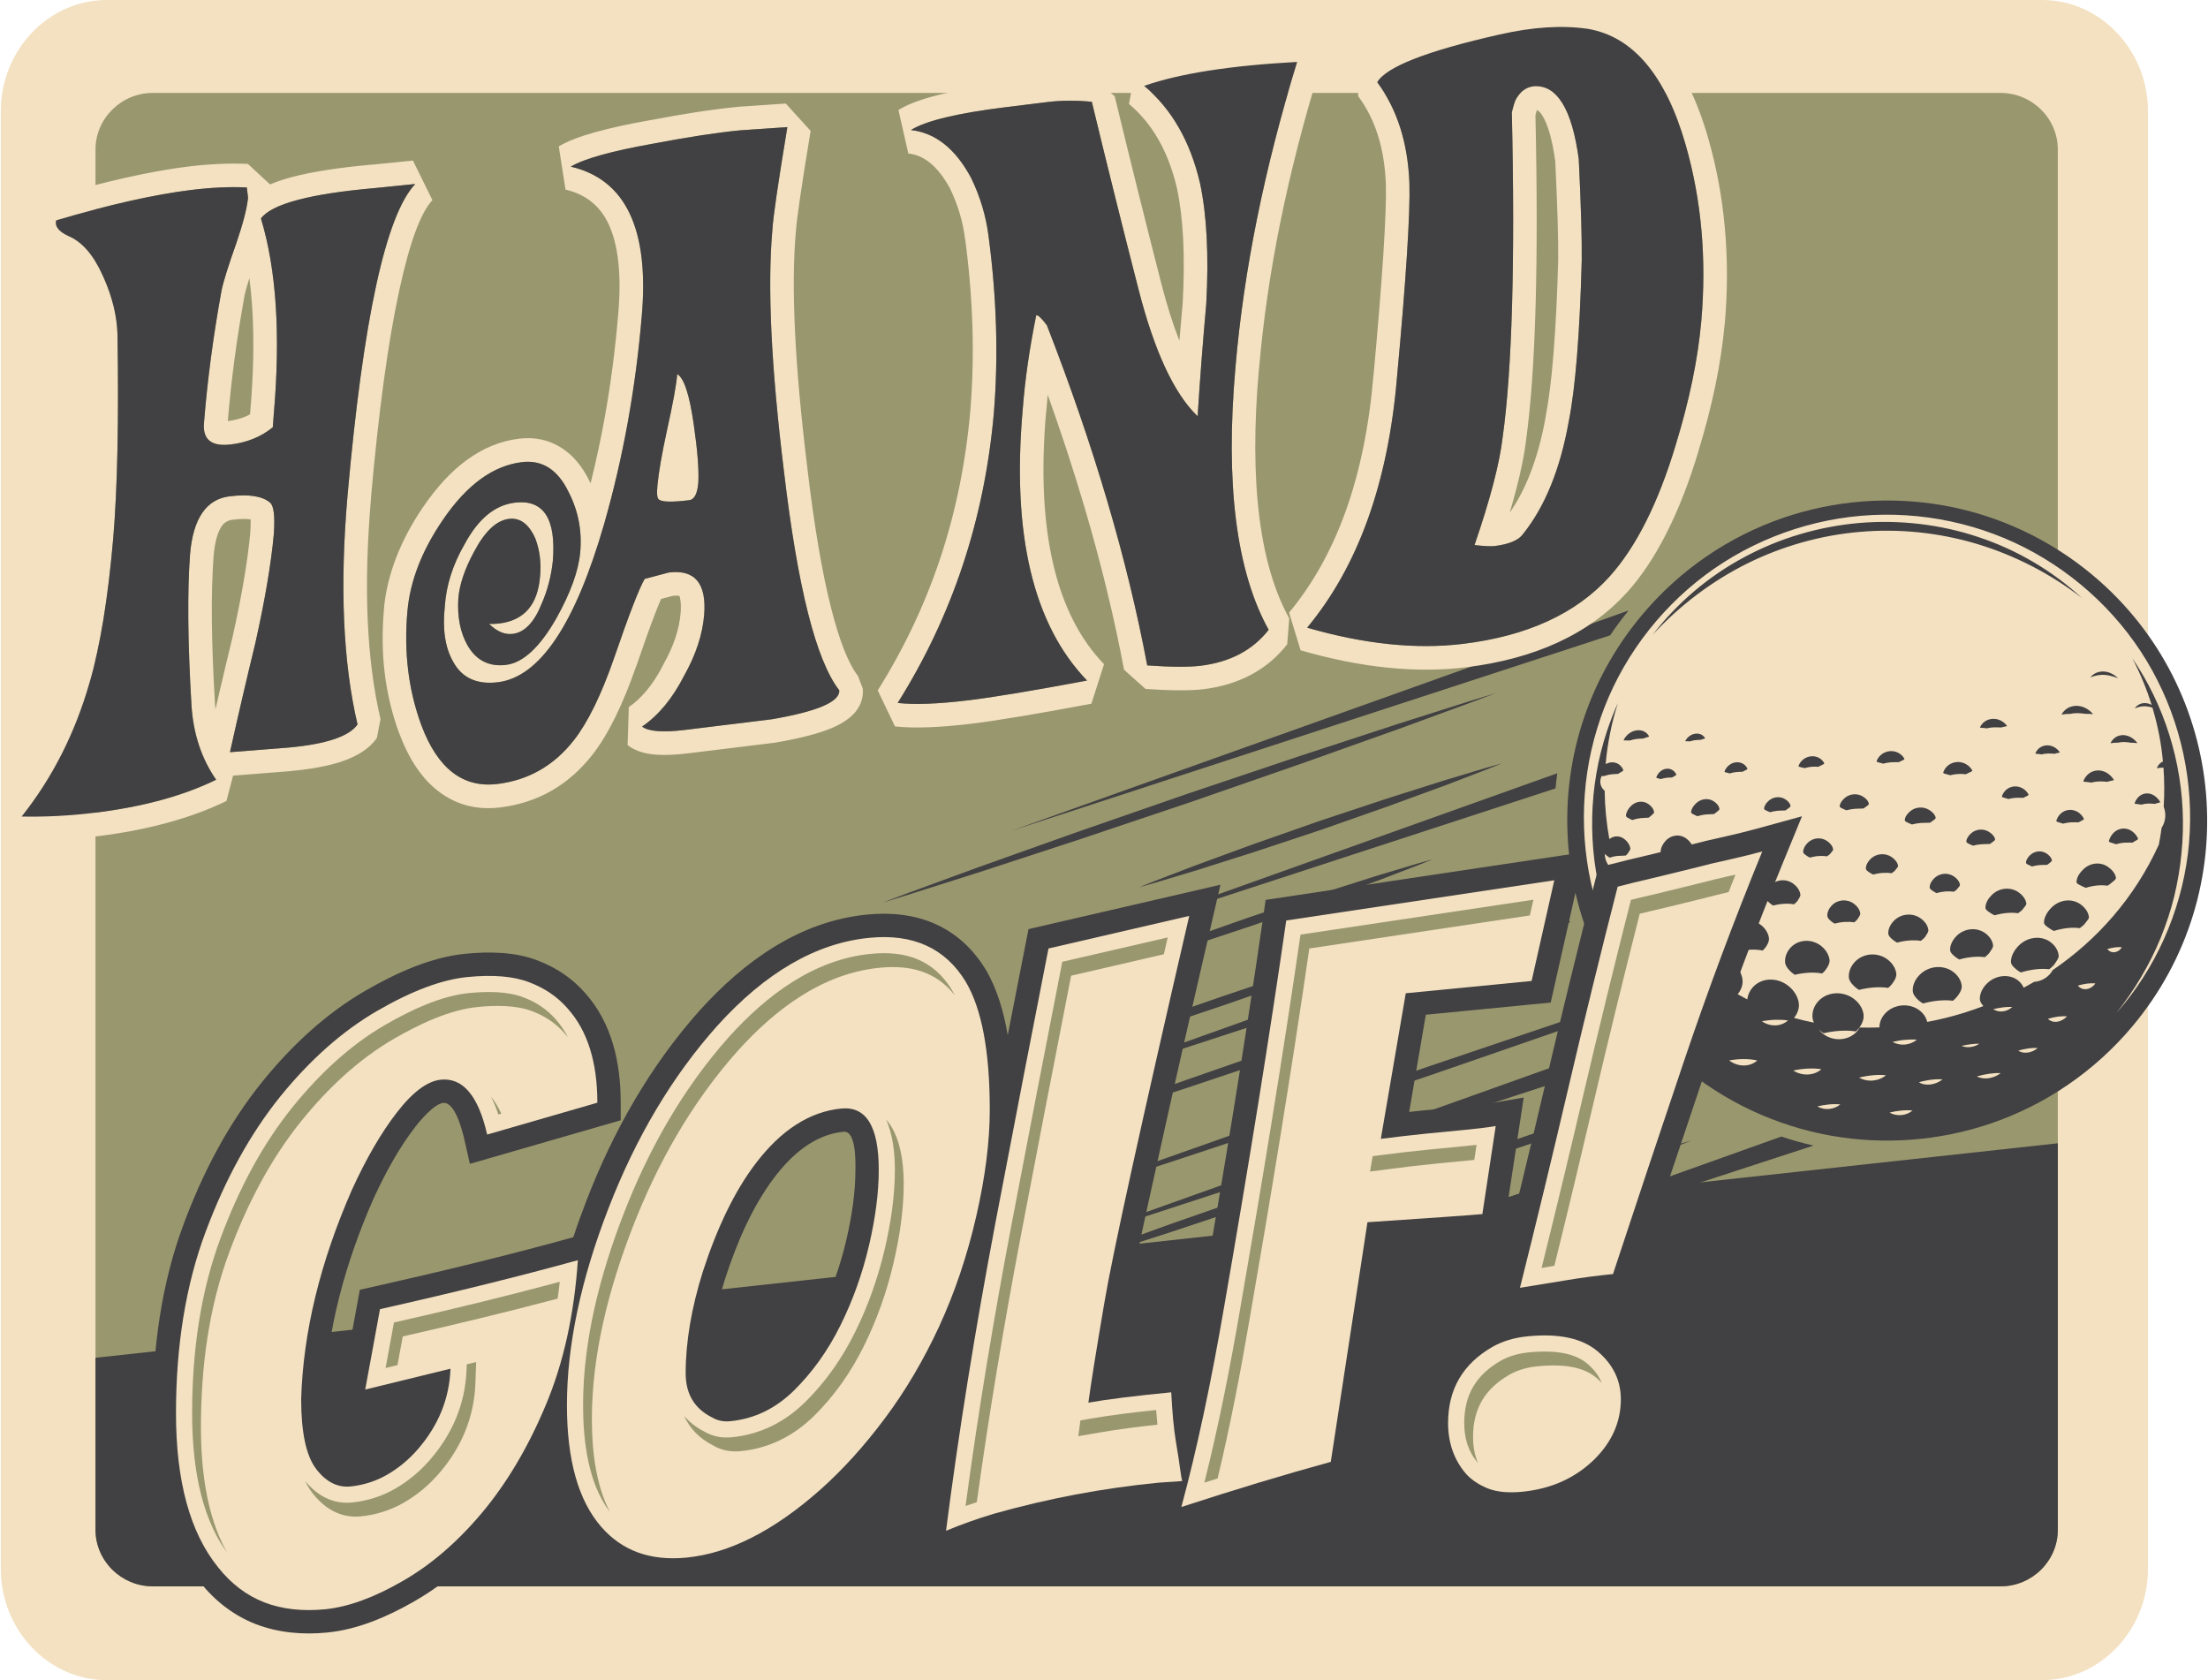
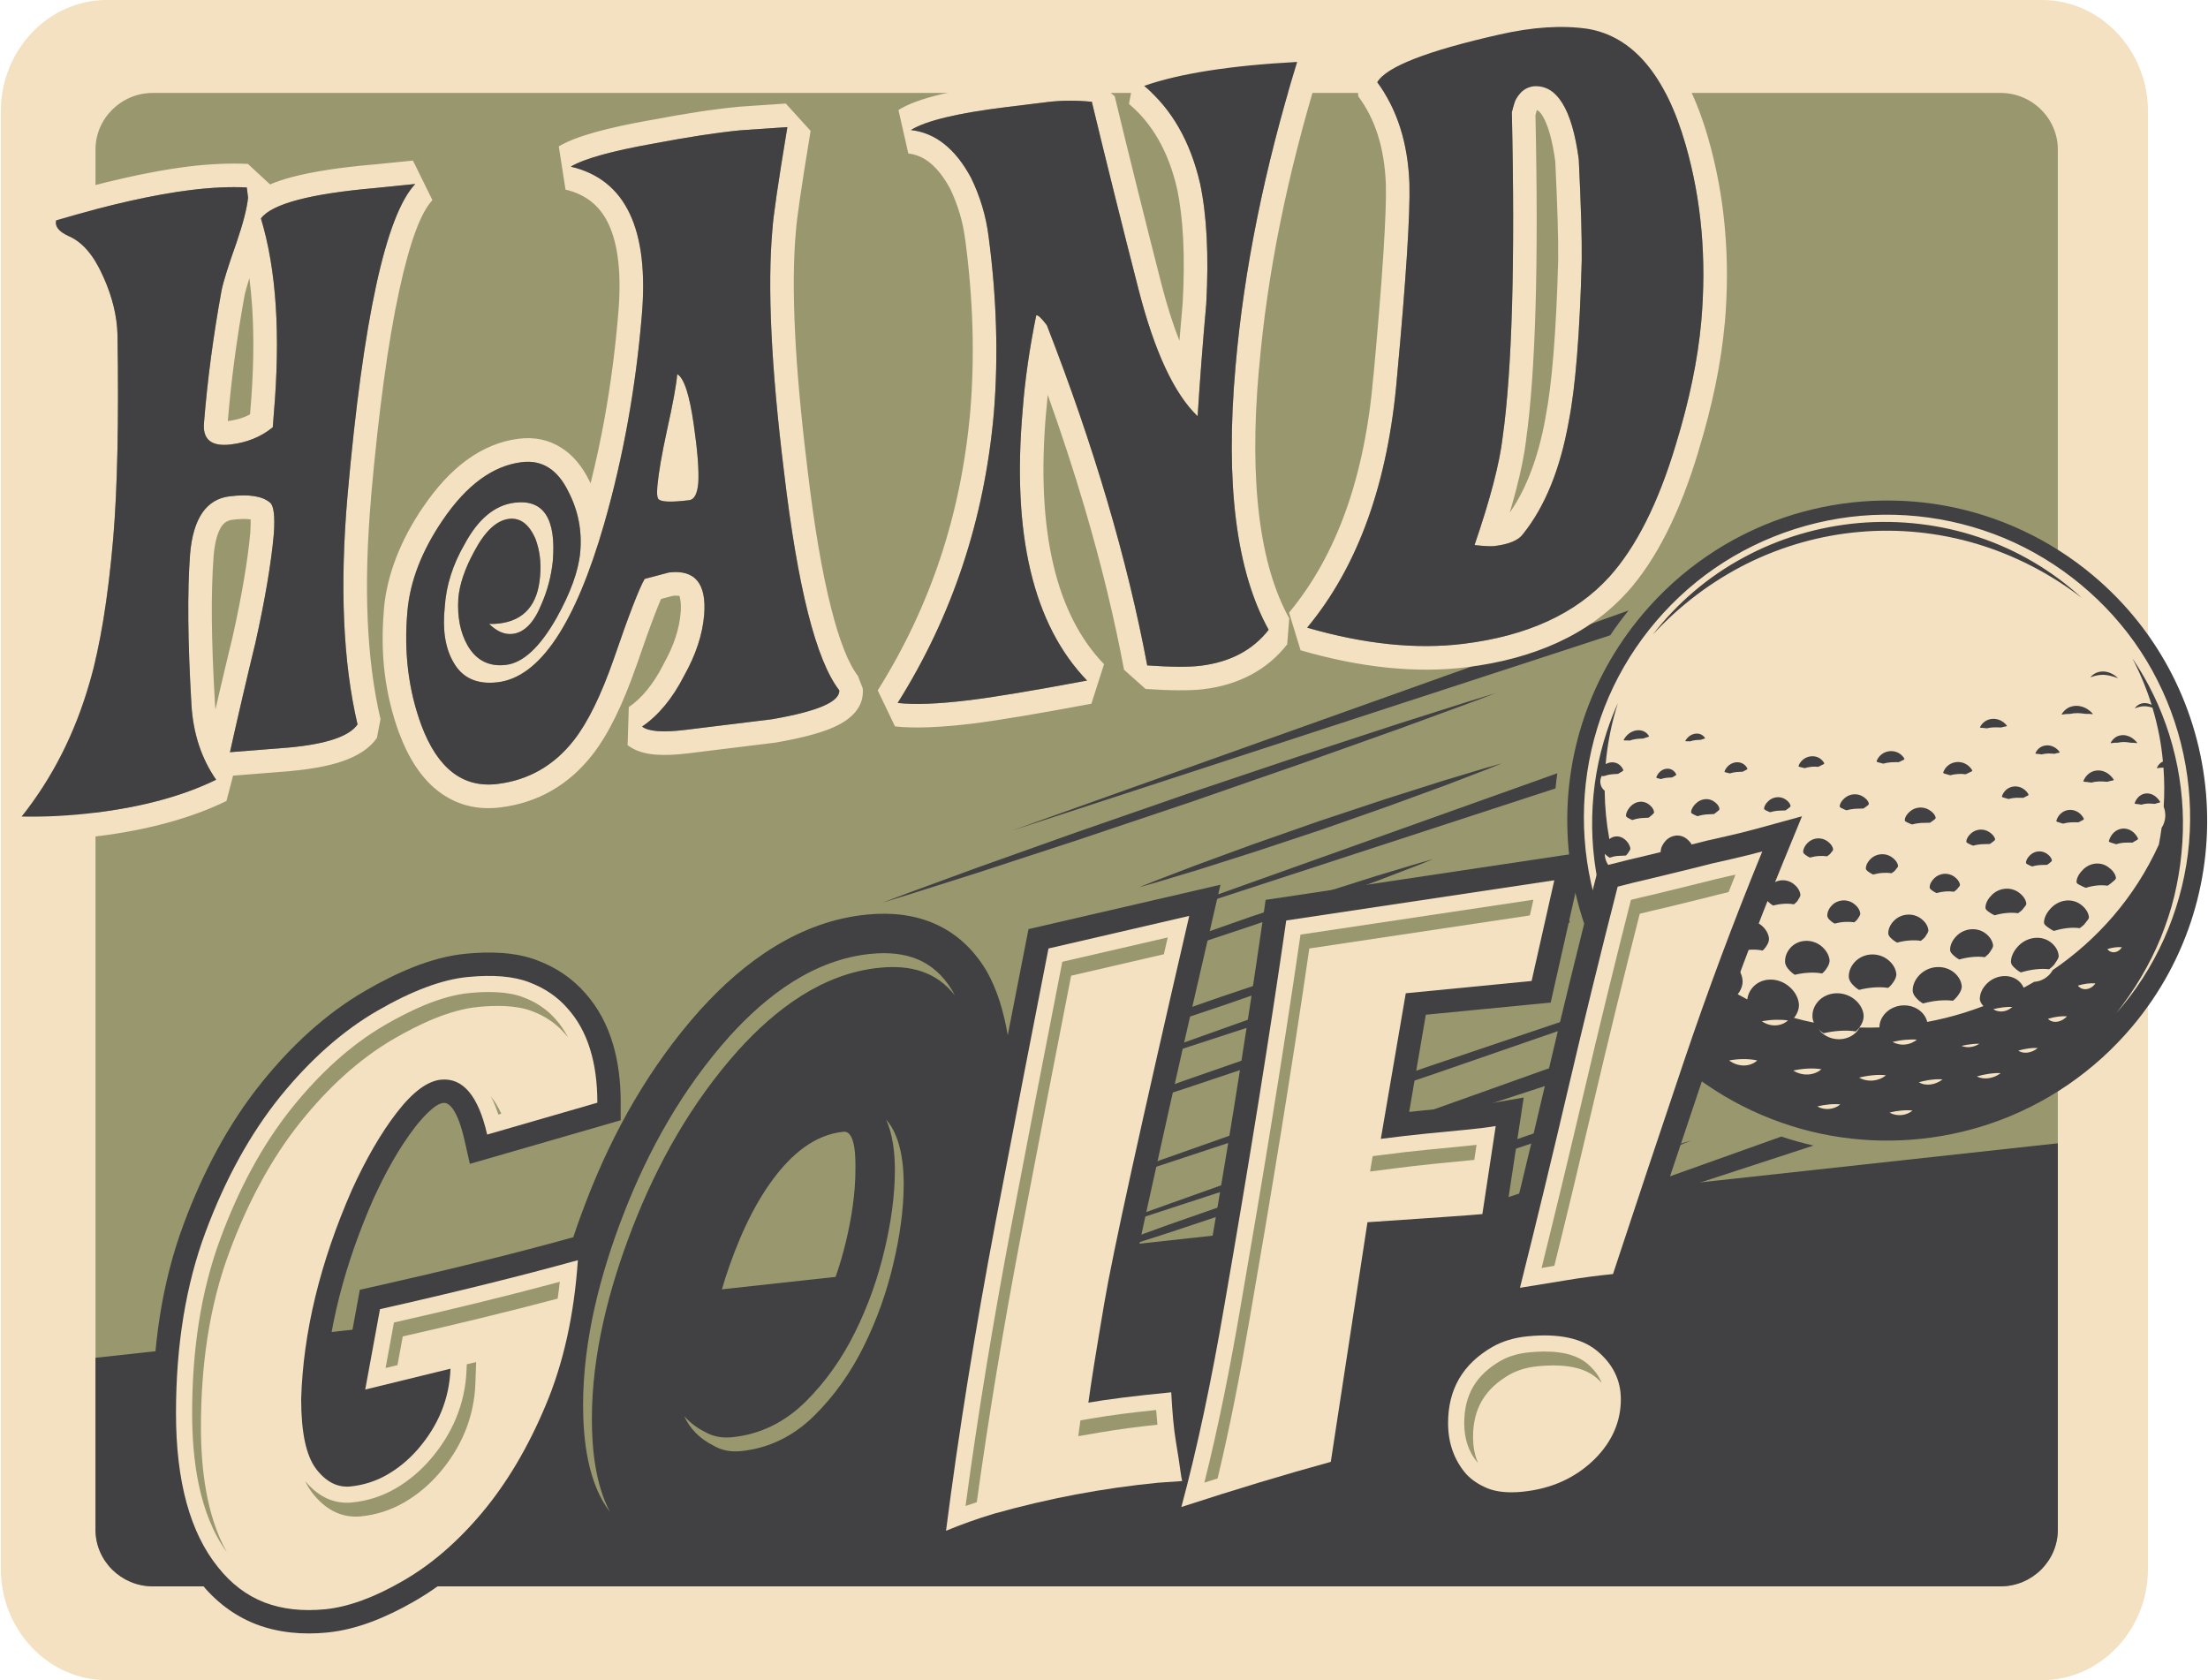
<svg xmlns="http://www.w3.org/2000/svg" xml:space="preserve" width="230" height="175" version="1.1" style="shape-rendering:geometricPrecision; text-rendering:geometricPrecision; image-rendering:optimizeQuality; fill-rule:evenodd; clip-rule:evenodd" viewBox="0 0 5190.18 3952.04">
  <defs>
    <style type="text/css">
   
    .fil2 {fill:#414042}
    .fil1 {fill:#99976E}
    .fil0 {fill:#F3E1C1}
    .fil3 {fill:#414042;fill-rule:nonzero}
   
  </style>
  </defs>
  <g id="Layer_x0020_1">
    <g id="_105553372759232">
      <path class="fil0" d="M4801.66 0l-4552.52 0c-137.07,0 -249.13,117.71 -249.13,261.58l0.01 3428.88c0,143.9 112.06,261.57 249.13,261.57l4552.52 0c137.06,0 249.19,-117.67 249.19,-261.56l0.01 -3428.89c0,-143.88 -112.14,-261.58 -249.19,-261.58z" />
      <path class="fil1" d="M4704.13 218.61l-4346.7 0c-74.09,0 -134.74,59.91 -134.74,133.11l0 3246.57c0,73.2 60.64,133.09 134.73,133.09l4346.7 0c74.18,0 134.75,-59.89 134.75,-133.09l0 -3246.57c0,-73.2 -60.58,-133.11 -134.75,-133.11z" />
      <path class="fil2" d="M222.69 3193.76l0 404.53c0,73.2 60.64,133.09 134.73,133.09l4346.7 0c74.18,0 134.75,-59.89 134.75,-133.09l0 -909.07 -4616.19 504.54z" />
      <g>
        <path class="fil0" d="M4426.5 2661.76c406.57,0 738.19,-331.62 738.19,-738.17 0,-406.58 -331.62,-738.19 -738.19,-738.19 -406.57,0 -738.15,331.62 -738.15,738.19 0.01,406.55 331.58,738.17 738.16,738.17z" />
        <path class="fil2" d="M3874.33 2475.62c-10.87,-11.15 -21.3,-22.75 -31.41,-34.51l-1467.23 523.67 1498.64 -489.16zm-902.86 535.97c-85.5,30.36 -165.03,59.27 -233.07,84.66 -136.06,50.42 -225.96,86.68 -225.96,86.68 0,0 93.28,-26.24 231.79,-69.66 69.3,-21.5 149.96,-47.29 236.15,-75.61 43.02,-14.23 87.64,-28.54 132.67,-43.9 45.17,-15.22 90.96,-30.68 136.83,-46.15 45.67,-15.88 91.41,-31.67 136.39,-47.17 45.03,-15.49 89.06,-31.5 131.84,-46.5 42.8,-15.01 83.98,-30.1 123.07,-44.31 39.14,-14.02 75.96,-27.71 110,-40.35 136.06,-50.44 225.91,-86.63 225.91,-86.63 0.01,0 -93.21,26.31 -231.75,69.7 -34.6,10.78 -72.11,22.49 -111.7,35.3 -39.57,12.71 -81.34,25.98 -124.39,40.29 -43.08,14.24 -87.68,28.57 -132.74,43.9 -45.1,15.22 -90.97,30.64 -136.76,46.15 -45.71,15.77 -91.46,31.62 -136.44,47.2 -45.03,15.4 -89.08,31.39 -131.86,46.41l0 0zm-386.92 -71.85c-47.55,17.92 -87.2,32.81 -114.91,43.26 -27.62,10.8 -43.39,16.93 -43.39,16.93 0,0 16.2,-4.75 44.73,-13.1 28.33,-8.71 68.79,-21.09 117.34,-36 48.45,-15.55 104.79,-33.66 165.28,-53.15 60.19,-20.06 124.45,-41.49 188.58,-62.95 64.02,-22.33 127.86,-44.64 187.78,-65.62 59.81,-21.61 115.46,-41.79 163.21,-59.11 47.55,-17.94 87.13,-32.85 114.89,-43.31 27.64,-10.74 43.42,-16.95 43.42,-16.98 0,0 -16.21,4.79 -44.73,13.15 -28.34,8.73 -68.79,21.16 -117.36,36.11 -48.35,15.53 -104.78,33.63 -165.22,53.08 -60.23,20.02 -124.42,41.51 -188.64,62.9 -63.95,22.4 -127.91,44.66 -187.83,65.61 -59.69,21.65 -115.4,41.8 -163.15,59.16l0 0zm1387.79 -378.58c-5.74,-4.19 -11.13,-8.75 -16.67,-13.1 -2.99,1.03 -5.97,1.99 -9.03,2.97 -101.64,34.27 -210.14,70.84 -318.56,107.34 -108.13,37.47 -216.29,74.91 -317.62,109.97 -101.15,35.85 -195.58,69.2 -276.48,97.88 -80.73,29.22 -148.01,53.56 -195.06,70.62 -46.93,17.41 -73.81,27.36 -73.81,27.36 0,0 27.31,-8.53 75.13,-23.54 47.69,-15.27 115.77,-37.18 197.5,-63.36 81.56,-26.9 176.66,-58.2 278.55,-91.79 101.64,-34.29 210.06,-70.84 318.5,-107.39 108.18,-37.42 216.29,-74.87 317.76,-109.97 6.65,-2.32 13.12,-4.65 19.79,-7l0.01 0zm-1380.56 49.69c-54.97,20.47 -100.77,37.55 -132.95,49.5 -31.71,12.23 -49.93,19.2 -50.12,19.25 0,0.02 18.72,-5.58 51.46,-15.39 32.72,-10.16 79.39,-24.74 135.43,-42.21 55.73,-18.07 120.89,-39.16 190.61,-61.75 69.54,-23.27 143.66,-48.1 217.8,-72.96 73.82,-25.7 147.63,-51.4 216.92,-75.52 68.97,-24.81 133.31,-47.94 188.51,-67.83 55.03,-20.47 100.82,-37.51 132.87,-49.43 32.04,-12.24 50.26,-19.32 50.26,-19.32 -0.23,0.13 -18.9,5.74 -51.51,15.52 -32.67,10.18 -79.42,24.69 -135.39,42.19 -55.77,18.09 -120.86,39.19 -190.59,61.74 -69.54,23.27 -143.68,48.14 -217.86,72.94 -73.82,25.74 -147.7,51.44 -216.86,75.55 -68.98,24.8 -133.44,47.9 -188.6,67.73l0.01 0zm1202.9 -231.65c-3.19,-4.61 -6.41,-9.25 -9.54,-13.9 -27.27,9.01 -55.12,18.2 -83.57,27.53 -108.48,36.59 -224.2,75.68 -340.1,114.72 -115.39,39.96 -230.88,79.87 -339.1,117.29 -108.04,38.12 -208.83,73.73 -295.33,104.22 -86.1,31.17 -158,57.11 -208.24,75.22 -50.19,18.57 -78.85,29.09 -78.85,29.09 0.01,0 29.16,-9.16 80.1,-25.24 50.9,-16.38 123.64,-39.83 210.82,-67.93 87.01,-28.72 188.54,-62.25 297.35,-98.21 108.55,-36.59 224.27,-75.66 340.04,-114.67 115.46,-39.97 230.95,-79.9 339.17,-117.32 29.66,-10.52 58.81,-20.83 87.27,-30.8l0.01 -0.01zm-1012.11 -167.38c-49.63,18.13 -96,35.13 -135.7,49.69 -39.59,15.15 -72.48,27.78 -95.5,36.65 -22.98,9.21 -36.11,14.43 -36.11,14.43 0,0 13.56,-3.82 37.38,-10.56 23.63,-7.09 57.48,-17.26 97.99,-29.42 40.35,-12.84 87.4,-27.75 137.83,-43.72 50.13,-16.64 103.71,-34.5 157.19,-52.25 53.26,-18.68 106.47,-37.42 156.36,-54.88 49.69,-18.2 96.03,-35.17 135.76,-49.72 39.51,-15.18 72.48,-27.84 95.47,-36.68 22.95,-9.21 36.07,-14.49 36.07,-14.49 0,0 -13.56,3.85 -37.38,10.61 -23.55,7.17 -57.42,17.26 -98,29.46 -40.26,12.77 -87.31,27.69 -137.75,43.72 -50.13,16.69 -103.73,34.43 -157.26,52.23 -53.2,18.63 -106.4,37.38 -156.36,54.89l0.01 0zm712.71 -401.85c-23.06,8.84 -56,21.48 -95.5,36.69 -39.76,14.52 -86.13,31.54 -135.83,49.69 -49.93,17.49 -103.01,36.22 -156.29,54.92 -53.58,17.74 -107.11,35.5 -157.3,52.21 -50.31,16 -97.44,30.92 -137.77,43.72 -40.51,12.18 -74.32,22.33 -97.99,29.46 -23.75,6.71 -37.33,10.52 -37.33,10.52 0.07,-0.05 13.21,-5.21 36,-14.42 23.06,-8.86 56.03,-21.5 95.56,-36.63 39.7,-14.57 86.07,-31.54 135.76,-49.78 49.87,-17.52 103.08,-36.18 156.29,-54.84 53.6,-17.8 107.04,-35.54 157.24,-52.23 50.44,-16.01 97.51,-30.95 137.85,-43.74 40.52,-12.21 74.32,-22.33 98,-29.44 23.68,-6.72 37.18,-10.61 37.31,-10.65 0,0 -13.15,5.34 -36,14.53l0.01 -0.01zm-703.22 56.93c90.39,-30.38 180.79,-60.74 265.47,-89.17 84.93,-27.82 164.22,-53.74 232.19,-75.96 68.16,-21.64 124.95,-39.65 164.72,-52.25 39.89,-12.23 62.7,-19.27 62.7,-19.27 -0.06,-0.02 -22.31,8.42 -61.46,23.08 -39.12,14.36 -95.03,34.91 -162.2,59.53 -67.33,23.97 -145.92,51.96 -230.11,81.95 -84.41,29.31 -174.51,60.56 -264.53,91.88 -90.39,30.31 -180.73,60.69 -265.42,89.15 -84.99,27.8 -164.21,53.74 -232.19,75.96 -68.21,21.61 -124.95,39.61 -164.78,52.21 -39.89,12.29 -62.69,19.25 -62.69,19.25 0.01,0 22.29,-8.36 61.37,-23.07 39.2,-14.42 95.13,-34.85 162.27,-59.5 67.41,-23.95 145.92,-51.98 230.11,-81.98 84.49,-29.31 174.51,-60.54 264.53,-91.82l0.01 0zm-363.16 633.42c-60.39,22.32 -110.76,40.9 -146.02,53.87 -34.85,13.34 -54.83,20.93 -55.09,21.02 0.01,0.02 20.56,-6.25 56.47,-17.13 35.82,-11.27 87.01,-27.36 148.4,-46.63 61.24,-19.95 132.61,-43.2 209.2,-68.05 76.18,-25.61 157.54,-52.91 238.88,-80.23 81.05,-28.17 162.09,-56.34 238.06,-82.8 75.77,-27.08 146.47,-52.38 207.04,-74.01 60.45,-22.33 110.71,-40.94 145.94,-53.93 35.11,-13.36 55.14,-20.98 55.14,-20.98 -0.31,0.07 -20.72,6.3 -56.47,17.2 -35.8,11.2 -87.01,27.25 -148.38,46.58 -61.2,19.88 -132.61,43.17 -209.07,68.07 -76.33,25.61 -157.68,52.86 -239.04,80.18 -81.03,28.15 -162.07,56.38 -238.01,82.78 -75.76,27.08 -146.45,52.37 -207.06,74.06l0 0zm1262.06 -330.74l-1354.16 442.05 1343.23 -479.45c3.32,12.6 7.03,25.04 10.93,37.4l0 0zm-33.75 -315.08l-1116.68 364.51 1120.84 -400.1c-1.62,11.81 -3.09,23.67 -4.16,35.59l0 0zm128.61 -360.12c13.45,-20.01 27.88,-39.45 43.28,-58.4l-1450.85 517.86 1407.57 -459.46zm-98.14 500.27c17.17,200.35 111.39,382.01 265.17,511.41 101.2,85.17 223.09,142.29 352.55,165.27 125.53,22.28 255.64,12.29 376.31,-28.92 128.98,-44.08 243.8,-122.75 332.01,-227.6 267.26,-317.6 226.29,-793.53 -91.27,-1060.67 -101.15,-85.17 -223.03,-142.3 -352.44,-165.26 -125.57,-22.26 -255.67,-12.27 -376.41,28.94l10.25 29.94 -10.18 -29.95c-128.97,44.05 -243.83,122.75 -332.01,227.58 -129.48,153.82 -191.22,348.92 -173.97,549.26l0 0zm1201.66 327.18c-1.27,-1.05 -2.35,-2.23 -3.28,-3.54 7.04,-2.06 14.45,-3.79 21.61,-4.66 6.98,-0.92 13.59,-1.03 19.55,-0.56 -0.83,1.33 -1.78,2.62 -2.85,3.8 -9.84,11 -25.5,13.21 -35.03,4.97l0 0zm-35.94 125.23c-4.72,1.45 -9.3,3.72 -13.52,6.67 4.23,-2.95 8.8,-5.23 13.52,-6.67l0 0zm-35.56 -48.55c-0.87,-0.65 -1.44,-1.38 -2.13,-2.08 7.66,-2.3 15.75,-4.11 23.56,-5.18 7.72,-0.94 15,-1.18 21.28,-0.56 -13.42,14.04 -31.65,16.71 -42.72,7.83l0.01 -0.01zm-26.25 66.56c-13.58,11.94 -33.44,14.78 -45.93,6.21 7.86,-2.28 16.2,-4.08 24.29,-5.19 7.74,-1.08 15.22,-1.44 21.63,-1.02l0 0zm-59.69 -96.63c-12.68,12.03 -31.8,14.41 -44.99,5.31 7.86,-1.86 15.84,-3.49 23.75,-4.37 7.49,-0.8 14.57,-1.14 21.24,-0.94l0 0zm-27.38 155.77c-15.39,-1.08 -37.38,2.23 -56.1,7.74 16.21,8.64 39.44,5.14 56.1,-7.74l0 0zm-50.06 -69.23c-12.71,8.6 -29.05,10.65 -42.17,5.12 7.48,-1.62 14.96,-3.06 22.51,-3.94 6.78,-0.83 13.43,-1.18 19.66,-1.18l0.01 0zm-86.7 83.9c-9.76,-0.83 -21.94,-0.04 -34.19,1.88 -7.35,1.33 -14.63,2.97 -21.54,4.86 15.13,9.8 39.32,6.52 55.73,-6.74l0.01 0zm-60.5 -93.44c-15.71,13.38 -39.33,15.73 -57.05,5.27 9.61,-2.21 19.73,-4.02 29.73,-4.86 9.6,-0.85 18.83,-1.09 27.31,-0.41l0.01 0zm-10.2 166.78c-15.44,-1.91 -36.61,0.28 -54.13,4.77 17.02,9.77 39.63,7.5 54.13,-4.77l0 0zm-62.44 -82.99c-18.02,-2.29 -42.65,0.33 -63.19,5.5 19.9,11.44 46.23,8.83 63.18,-5.5l0.01 0zm-161.57 73.34c17.01,9.8 39.59,7.5 54.15,-4.77 -15.46,-1.86 -36.63,0.24 -54.15,4.77l0 0zm9.73 -87.51c-19.27,-3.39 -45.1,-1.71 -66.27,3.06 21.18,13.69 48.99,12.1 66.27,-3.06l0.01 0zm-270.11 -83.4c-15.84,15.5 -41.47,14.48 -60.7,-2.36 2.65,-0.41 5.47,-0.78 8.22,-1.16 17.17,-1.89 36.81,-1.03 52.47,3.52l0.01 0zm161.63 -32.94c10.29,-0.31 20.47,0.2 29.83,1.51 -16.32,14.87 -41.91,15.64 -61.57,1.9 10.26,-1.77 20.93,-3.12 31.74,-3.41l0 0zm-42.42 95.69c-19.66,-4.62 -45.49,-4.02 -66.27,-0.03 21.18,15.92 49.06,15.73 66.27,0.03l0 0zm-147.49 -25.7c-51.58,-46 -96.81,-98.78 -133.45,-156.98 -18.02,-29.27 -34.4,-59.45 -48.06,-90.97 -13.42,-31.45 -25.06,-63.74 -34.05,-96.79 -36.81,-131.69 -33.6,-273.89 9.05,-402.94 7.55,-22.9 16.28,-45.36 26.07,-67.26 -14.96,46.98 -24.56,95.18 -28.78,143.57 3.55,-2 7.24,-3.35 11.07,-3.92 6.34,-0.9 12.75,0.15 18.35,3.39 5.47,3.32 9.6,8.36 12.18,14.35 0.06,2.23 -2.71,3.41 -6.65,5.71 -1.77,1.01 -3.65,2.27 -5.79,3.43 -6.45,0.48 -11.61,0.48 -16.84,1.22 -4.83,0.59 -9.54,1.77 -14,3.33 -5.03,1.22 -7.04,1 -7.09,-0.55 -6.54,11.35 -4.35,25.31 4.13,33.55 0.77,0.7 1.64,1.25 2.32,1.86 0.44,38.43 4.15,76.57 11,114.09 4.27,-3.46 9.1,-5.58 14.26,-6.24 7.29,-0.94 14.87,1.03 21.48,6.34 6.54,5.25 12,12.49 13.58,21.08 0.68,3.98 -2.51,6.48 -4.96,11.07 -1.33,2.38 -3.41,4.35 -5.6,6.39 -7.35,0.57 -13.37,0.33 -19.53,0.9 -6.34,0.55 -12.62,2.03 -18.29,4.13 -3.78,-2.1 -5.71,-3.87 -7.54,-5.32 -1.57,-1.26 -2.89,-2.45 -4.07,-3.69 0.07,11.09 4.02,22.32 11.54,30.12 5.03,5.2 10.8,8 16.71,8.63 2.71,8.79 5.47,17.52 8.42,26.16 28.09,43.17 65.53,91.58 111.7,138.23 3.03,8.51 7.72,16.56 14.39,23.16 7.09,6.95 15.33,11.22 23.8,12.99 11,9.82 22.31,19.42 34.12,28.83 1.64,-3.32 3.52,-6.49 5.77,-9.38 8.76,-11 21.37,-16.85 34.87,-17.37 13.52,-0.55 28.02,4.27 40.2,14.61 12.14,10.43 20.06,24.36 22.24,38.67 1.32,8.38 -0.43,16.47 -3.89,23.99 -1.81,4.09 -4.2,7.94 -7.18,11.59 7.37,4.11 14.85,8.21 22.44,12.1 1.25,-9.99 5.34,-19.64 12.24,-27.69 10.07,-11.68 24.39,-18.09 39.63,-18.84 15.36,-0.76 31.47,4.16 44.86,14.83 13.52,10.68 22.17,25.14 24.49,39.91 1.34,8.62 -0.68,17.11 -4.57,25.02 -1.71,3.56 -4.02,7.02 -6.67,10.3 15.27,4.31 30.92,8.05 46.74,11.13 -1.55,-3.55 -2.76,-7.15 -3.13,-10.98 -1.5,-13.74 3.13,-27.89 13.39,-39.22 10.24,-11.29 24.63,-17.65 39.81,-18.74 15.09,-1.03 30.97,3.26 43.85,12.89 12.88,9.68 21.06,22.96 22.94,36.72 1.01,7.94 -1.07,15.88 -5.09,23.38 -2.45,4.61 -5.6,9.14 -9.6,13.21 -1.26,1.18 -2.52,2.34 -3.85,3.43 -10.67,-1.84 -23.35,-2.25 -36.44,-1.48 -13.19,0.78 -26.68,2.79 -38.93,5.75 -0.94,-0.57 -1.95,-1.23 -3.02,-1.84 -3.25,-2.3 -6.1,-4.96 -8.79,-7.63 3.06,4.07 6.51,7.94 10.98,11.29 24.38,18.39 59.36,15.72 78.91,-5.74 2.65,-2.98 4.83,-6.19 6.72,-9.56 15.4,0.41 30.83,0.39 46.43,-0.22 0,-11.66 4.6,-23.47 13.87,-33.28 10.13,-10.74 24.08,-16.98 38.45,-18.33 14.39,-1.33 29.22,2.28 41.03,10.87 10.17,7.41 16.64,17.32 19.03,27.84 28.35,-5.36 56.66,-12.21 84.62,-20.87 1.95,-0.72 3.95,-1.39 5.97,-1.92 14.09,-4.42 27.96,-9.32 41.77,-14.52 -4.96,-5.21 -8.59,-10.85 -8.53,-17.59 0.11,-12.05 6.01,-24.56 16.08,-34.77 9.98,-10.21 22.99,-16.25 36.11,-17.85 13.12,-1.55 26.33,1.51 36.68,9.16 6.47,4.88 11.33,11.05 14.22,17.9 8.36,-4.46 16.58,-9.07 24.7,-13.89 13.43,-0.81 27.08,-6.98 37.18,-18.33 2.52,-2.87 4.64,-5.95 6.4,-9.19 103.86,-70.8 192.43,-169.35 249.78,-295.33 2.51,-12.98 4.65,-26.1 6.4,-39.28 10.24,-15.77 10.88,-33.99 4.94,-49.83 1.98,-30.53 1.73,-61.19 -0.54,-91.9 -4.85,0.39 -6.48,0.33 -7.92,0.39 -4.63,0.43 -7.54,1.4 -7.72,0.55 2.43,-5.37 5.71,-9.68 9.91,-12.7 1.4,-1.03 2.9,-1.78 4.46,-2.45 -1.88,-20.57 -4.68,-41.14 -8.6,-61.51 -4.22,-22 -9.56,-43.72 -16.03,-65.24 -4.39,-1.47 -9.54,-2.75 -14.67,-3.21 -6.86,-0.64 -13.58,0.55 -18.67,1.97 -5.08,1.37 -8.49,2.95 -8.43,2.9 3.15,-4.46 7.07,-7.76 11.53,-9.82 2.12,-0.98 4.44,-1.79 6.82,-2.17 2.34,-0.44 4.79,-0.54 7.22,-0.39 2.47,0.11 4.92,0.61 7.35,1.31 2.41,0.7 4.65,1.7 6.98,2.93 -11.8,-37.65 -27.01,-74.48 -45.47,-109.82 13.69,20.28 26.37,41.32 37.95,62.95 64.01,119.9 91.51,259.44 77.68,395.53 -3.12,34.06 -9.1,67.87 -16.95,101.24 -8.09,33.31 -19.1,65.9 -31.85,97.79 -26.14,63.56 -61.68,123.29 -104.72,177.47 91.97,-103.52 151.09,-236.19 168.61,-374.81 17.15,-138.71 -8.09,-282.76 -71.67,-408.17 -63.07,-125.83 -165.79,-231.14 -288.97,-299.81 -123.32,-68.99 -267.56,-99.32 -408.28,-87.27 -140.72,12.16 -277.61,66.76 -387.35,155.7 -109.58,88.73 -192.86,210.01 -233.46,344.85 -41.27,134.45 -41.51,280.66 -0.94,414.43 40.97,133.53 121.93,254.19 230.18,340.43l0.01 0zm-150.52 -271.63c-7.09,0.11 -14.13,1.07 -20.47,2.69 0.64,0.9 1.25,1.84 2.07,2.69 11.88,13.01 28.69,12.95 37.68,-0.87 -5.26,-3.63 -12.24,-4.52 -19.28,-4.51zm51.2 111.52c14.49,14.72 34.62,15.43 46.1,1.34 -6.98,-1.93 -14.76,-3.06 -22.59,-3.26 -8.18,-0.16 -16.16,0.57 -23.52,1.92l0.01 0zm162.7 31.67c-8.53,0.04 -17.02,0.9 -25.2,2.21 15.77,11.2 35.7,11.11 49.02,-0.61 -7.55,-1.16 -15.64,-1.7 -23.82,-1.59l0.01 -0.01zm907.63 -107.95c0.77,1.07 1.64,2.08 2.58,2.97 8.3,7.51 21.37,5.76 29.36,-4.04 0.81,-1.05 1.49,-2.13 2.19,-3.26 -5.04,-0.33 -10.44,-0.31 -16.15,0.4 -5.97,0.74 -12.07,2.21 -17.98,3.93l0 0zm132.88 -441.75c2.27,-0.78 4.72,-1.04 7.15,-1.03 -2.42,-0.03 -4.88,0.24 -7.16,1.03l0.01 0zm-661.44 5.36c-2.32,-0.5 -4.34,-1.25 -6.15,-1.71 -4.79,-1.16 -7.99,-1.55 -8.12,-3.67 2.14,-6.2 6.11,-11.84 11.7,-16.17 5.51,-4.35 12.31,-6.82 19.23,-7.46 6.91,-0.67 13.99,0.64 20.21,3.94 6.28,3.28 11.13,8.18 14.33,13.89 0.2,2.03 -2.76,3.02 -6.98,4.94 -1.82,0.87 -3.76,2.06 -6.15,3.02 -7.11,0.13 -12.82,-0.04 -18.62,0.37 -6.2,0.41 -12.36,1.57 -17.95,3.13 -1.51,-0.29 -1.51,-0.29 -1.51,-0.29zm-89.57 81.45c5.91,-5.23 13.26,-8.22 20.78,-8.92 7.54,-0.74 15.27,0.9 21.93,4.95 6.65,3.98 12.62,9.51 14.26,16.54 0.68,2.75 -2.58,4.68 -6.34,7.42 -1.94,1.31 -3.85,2.99 -6.3,4.39 -7.65,0.37 -13.93,0.17 -20.34,0.67 -6.67,0.52 -13.52,1.78 -19.62,3.48 -4,-1.27 -6.08,-2.5 -8.03,-3.41 -4.46,-1.99 -8.05,-3.33 -7.79,-6.32 0.57,-7.13 5.54,-13.64 11.44,-18.79l0 -0.01zm-86.57 104.83c6.09,-5.93 13.93,-9.29 21.91,-10.1 8.05,-0.66 16.34,1.2 23.32,5.97 7.03,4.74 12.75,11.33 14.24,19.03 0.77,3.52 -2.93,5.77 -5.64,9.8 -1.44,2.21 -3.76,3.9 -6.28,5.69 -0.76,0.57 -1.45,1.14 -2.22,1.6 -5.83,-0.96 -12.55,-1.22 -19.46,-0.7 -7.15,0.48 -14.4,1.86 -20.91,3.69 -4.28,-1.88 -6.3,-3.52 -8.25,-4.86 -4.26,-2.86 -7.72,-5.23 -7.53,-9.01 0.25,-7.77 4.78,-15.23 10.81,-21.11l0 0zm-33.95 96.55c8.44,6.23 14.79,14.93 16.41,24.52 0.88,4.9 -2.62,8.7 -5.47,13.84 -1.55,2.93 -4.19,5.43 -7.02,7.89 -0.83,0.76 -1.77,1.49 -2.65,2.12 -7.04,-1.36 -15.27,-1.77 -23.56,-1.22 -8.54,0.52 -17.34,1.99 -25.19,4.13 -5.03,-2.85 -7.42,-5.08 -9.73,-7.2 -4.66,-4.09 -8.15,-8.09 -8.29,-13.19 -0.19,-9.62 4.27,-19.05 11.31,-26.47 7.04,-7.5 16.39,-11.73 26.07,-12.53 9.74,-0.77 19.72,1.88 28.13,8.09l0 0zm-57.51 126.97c0.98,6.1 -1.28,11.87 -4.6,17.6 -2.01,3.41 -4.33,6.82 -7.42,9.91 -0.87,0.9 -1.82,1.72 -2.82,2.58 -8.04,-1.75 -17.41,-2.41 -26.83,-2.06 -9.74,0.41 -19.6,1.81 -28.39,4.04 -5.58,-3.87 -8.36,-6.71 -10.94,-9.54 -4.77,-5.38 -8.36,-11 -8.86,-17.37 -0.74,-11.02 3.32,-22.09 10.87,-30.78 7.55,-8.7 17.91,-13.49 28.85,-14.22 10.94,-0.77 22.49,2.69 32.09,10.37 9.62,7.63 16.27,18.25 18.04,29.45l0.01 0zm546.33 -494.52c-6.65,-0.24 -11.86,-0.57 -17.22,-0.37 -5.7,0.19 -11.37,1.07 -16.51,2.32 -3.63,-0.31 -5.65,-0.74 -7.42,-0.87 -5.14,-0.38 -8.42,-0.05 -8.6,-1.53 2.5,-5.53 6.46,-10.32 11.68,-13.94 5.27,-3.57 11.44,-5.51 17.85,-5.93 6.47,-0.31 12.99,0.96 19.02,3.89 5.98,2.93 11.05,7.24 14.83,12.38 0.17,1.42 -2.96,1.51 -7.61,2.45 -1.75,0.34 -3.83,1.05 -6.04,1.6l0.01 -0.01zm-83.66 110.04c-5.27,-0.83 -11.18,-1.11 -17.28,-0.72 -6.4,0.28 -12.88,1.44 -18.79,2.99 -3.95,-0.83 -6.03,-1.73 -8.05,-2.24 -4.94,-1.27 -8.35,-1.81 -8.59,-4.09 2.12,-6.54 6.21,-12.51 11.94,-17.04 5.84,-4.48 12.8,-7.09 20.03,-7.65 7.22,-0.5 14.77,0.99 21.3,4.66 6.53,3.61 11.68,8.88 15.14,14.96 0.18,2.23 -2.83,3.25 -7.22,5.16 -1.9,0.9 -3.91,2.1 -6.3,3.06 -2.18,0.9 -2.18,0.9 -2.18,0.9zm-142.99 107.59c0.46,-7.7 5.72,-14.5 11.93,-19.99 6.21,-5.49 13.96,-8.62 21.99,-9.28 7.98,-0.7 16.23,1.09 23.31,5.47 7.04,4.33 13.38,10.24 15.27,17.65 0.75,2.95 -2.63,5.01 -6.67,7.89 -1.99,1.42 -4.08,3.11 -6.58,4.63 -8.03,0.31 -14.7,0.07 -21.48,0.53 -7.1,0.46 -14.32,1.77 -20.86,3.54 -4.27,-1.4 -6.47,-2.74 -8.53,-3.67 -4.86,-2.17 -8.68,-3.65 -8.38,-6.78l0.01 0zm-80.04 91.08c6.61,-6.32 15.02,-9.86 23.62,-10.56 8.75,-0.79 17.58,1.33 25.07,6.31 7.61,5.08 13.76,12.08 15.39,20.21 0.75,3.72 -3.15,6.1 -6.03,10.37 -1.51,2.38 -4.02,4.18 -6.72,6.06 -0.74,0.59 -1.57,1.14 -2.38,1.64 -6.23,-1.01 -13.52,-1.29 -20.86,-0.72 -7.72,0.45 -15.51,1.92 -22.55,3.83 -4.59,-1.99 -6.77,-3.72 -8.98,-5.1 -4.47,-2.97 -8.23,-5.6 -8.16,-9.56 0.31,-8.29 5.1,-16.25 11.61,-22.48l0 0zm-91.4 109.57c6.6,-6.86 15.51,-10.76 24.69,-11.52 9.16,-0.73 18.65,1.68 26.51,7.42 7.99,5.69 13.82,13.53 15.39,22.29 0.75,4.46 -2.51,7.98 -5.23,12.68 -1.51,2.69 -3.89,4.94 -6.58,7.24 -0.75,0.7 -1.64,1.31 -2.51,1.88 -6.61,-1.14 -14.26,-1.4 -22.11,-0.94 -8.18,0.48 -16.47,1.9 -23.89,3.93 -4.7,-2.65 -7.09,-4.64 -9.3,-6.58 -4.26,-3.67 -7.72,-7.33 -7.85,-12.05 -0.13,-8.77 4.09,-17.49 10.87,-24.34l0.01 0zm-63.51 83.64c12.71,-0.94 26,2.8 37.14,11.13 10.98,8.47 18.65,20.03 20.6,32.29 1.08,6.73 -1.57,13.12 -5.53,19.4 -2.31,3.78 -5.03,7.62 -8.59,10.96 -1.07,1.03 -2.21,1.97 -3.35,2.93 -9.22,-1.88 -19.97,-2.4 -30.9,-1.86 -11.25,0.61 -22.79,2.3 -33.1,4.86 -0.83,-0.48 -1.7,-1 -2.52,-1.53 -3.89,-2.62 -7.23,-5.79 -10.12,-8.89 -5.57,-5.8 -9.8,-12.08 -10.3,-19.08 -0.81,-12.22 3.96,-24.52 12.82,-34.21 8.86,-9.69 21.04,-15.11 33.86,-15.99l0 0zm31.16 -409.4c-4.72,-0.55 -9.99,-0.63 -15.4,-0.17 -5.66,0.52 -11.37,1.71 -16.58,3.24 -3.45,-0.68 -5.21,-1.36 -6.97,-1.78 -4.34,-1 -7.22,-1.37 -7.29,-3.37 2.08,-5.8 5.9,-11.15 11.05,-15.33 5.35,-4.16 11.63,-6.65 18.04,-7.33 6.34,-0.67 12.93,0.44 18.53,3.37 5.73,3.04 10.12,7.52 12.94,12.83 0.12,1.99 -2.71,2.94 -6.67,4.81 -1.68,0.81 -3.58,1.97 -5.77,2.89 -1.88,0.83 -1.88,0.83 -1.88,0.83zm-113.14 106.71c-3.58,-1.16 -5.41,-2.29 -7.18,-3.08 -4,-1.82 -7.21,-3.09 -6.91,-5.82 0.57,-6.72 5.16,-12.82 10.57,-17.74 5.47,-4.9 12.07,-7.79 18.98,-8.48 6.85,-0.73 13.8,0.69 19.77,4.41 5.97,3.68 11.31,8.79 12.81,15.36 0.57,2.51 -2.38,4.44 -5.9,6.96 -1.82,1.31 -3.63,2.82 -5.84,4.2 -6.98,0.39 -12.68,0.28 -18.53,0.74 -6.04,0.52 -12.21,1.79 -17.78,3.45l0 0zm-62.57 61.02c7.54,-0.69 15.2,1.14 21.8,5.78 6.59,4.55 11.87,11 13.32,18.57 0.61,3.46 -2.82,5.69 -5.4,9.62 -1.38,2.12 -3.59,3.85 -5.97,5.58 -7.62,0.59 -13.89,0.3 -20.3,0.83 -6.65,0.48 -13.43,1.83 -19.53,3.63 -3.9,-1.88 -5.78,-3.46 -7.65,-4.71 -3.92,-2.8 -7.04,-5.09 -6.92,-8.79 0.31,-7.59 4.38,-14.8 10.18,-20.65 5.64,-5.8 12.92,-9.12 20.47,-9.86l0 -0.01zm-118.28 131.26c-0.33,-11.85 4.7,-23.6 12.88,-32.9 8.16,-9.23 19.1,-14.5 30.45,-15.5 11.51,-1.03 23.45,2.32 33.57,10.19 10.03,7.87 17.65,18.81 19.71,30.92 1.01,6.12 -3.2,10.98 -6.46,17.32 -1.9,3.72 -5.03,6.84 -8.42,9.91 -1.03,0.87 -2.04,1.75 -3.15,2.58 -8.42,-1.73 -18.09,-2.27 -27.89,-1.73 -10.19,0.46 -20.37,2.25 -29.53,4.81 -5.77,-3.61 -8.68,-6.46 -11.44,-9.06 -5.27,-5.09 -9.56,-10.1 -9.73,-16.55l0.01 0zm-54.28 56.5c7.74,-9.75 18.47,-15.12 29.95,-15.81 11.44,-0.75 23.69,3.24 33.99,12.16 10.37,8.81 17.65,20.97 19.66,33.81 1.14,7.06 -1.18,13.67 -4.65,20.06 -2.12,3.91 -4.51,7.79 -7.73,11.15 -0.93,1.03 -1.95,2.01 -2.99,2.9 -8.55,-2.18 -18.41,-3.06 -28.34,-2.86 -10.1,0.27 -20.34,1.69 -29.33,3.98 -0.89,-0.61 -1.51,-1.07 -2.34,-1.68 -3.56,-2.8 -6.41,-6.15 -9.16,-9.4 -5.04,-6.15 -8.86,-12.54 -9.43,-19.73 -1.05,-12.52 2.78,-24.81 10.36,-34.58l0.01 0zm71.73 -418.97c-4.9,0.2 -8.66,0.24 -12.62,0.72 -4.16,0.46 -8.29,1.56 -12.18,2.83 -2.58,-0.01 -4.03,-0.24 -5.3,-0.24 -3.63,-0.07 -6.02,0.39 -5.97,-0.74 2.28,-4.35 5.67,-8.29 9.82,-11.44 4.14,-3.02 8.91,-4.92 13.56,-5.6 4.73,-0.7 9.49,-0.11 13.56,1.77 4.09,1.89 7.42,4.95 9.62,8.7 0,1.01 -2.25,1.38 -5.84,2.41 -1.38,0.37 -2.95,1.09 -4.66,1.6l0.01 0zm-81.1 68.09c5.03,-0.75 10,0.08 14.32,2.62 4.27,2.48 7.55,6.34 9.56,10.85 0,1.64 -2.15,2.58 -5.3,4.29 -1.44,0.69 -2.89,1.7 -4.57,2.6 -5.1,0.31 -9.19,0.31 -13.38,0.81 -4.4,0.5 -8.86,1.64 -12.89,2.99 -2.62,-0.5 -4.02,-1.01 -5.34,-1.34 -3.25,-0.85 -5.47,-1.04 -5.53,-2.82 1.77,-5.05 4.83,-9.75 9.05,-13.41 4.13,-3.69 9.1,-5.93 14.06,-6.6l0.01 0zm-42.08 82.65c6.4,4.44 12.05,10.61 13.62,18.53 0.57,3.17 -2.65,5.44 -6.47,8.66 -1.89,1.59 -3.83,3.54 -6.21,5.14 -7.48,0.61 -13.52,0.52 -19.67,1.16 -6.41,0.74 -12.89,2.27 -18.72,4.39 -3.83,-1.4 -5.74,-2.69 -7.55,-3.67 -4.2,-2.19 -7.59,-3.64 -7.41,-7 0.57,-8.09 5.29,-15.55 10.93,-21.58 5.78,-5.97 12.89,-9.58 20.24,-10.61 7.28,-1 14.83,0.64 21.23,4.99l0.01 0zm-27.71 -173.03c6.1,-0.9 12.18,-0.15 17.4,2.34 5.21,2.53 9.35,6.47 12.18,11.48 -0.05,1.44 -3.01,1.83 -7.68,3.24 -1.68,0.59 -3.69,1.42 -5.94,2.16 -6.23,0.24 -11.07,0.37 -16.03,0.99 -5.4,0.65 -10.81,2.06 -15.71,3.72 -3.38,-0.03 -5.14,-0.31 -6.78,-0.33 -4.66,-0.07 -7.65,0.55 -7.65,-0.92 2.95,-5.89 7.28,-11.14 12.62,-15.23 5.47,-4.02 11.55,-6.58 17.58,-7.46l0.01 0zm1100.25 -130.59c-8.25,-0.46 -16.34,1.03 -22.51,2.62 -6.07,1.62 -10.1,3.34 -10.1,3.34 3.89,-4.85 8.66,-8.42 13.96,-10.69 5.27,-2.28 11.05,-3.37 17.02,-3.2 5.84,0.22 12.01,1.68 17.78,4.35 5.84,2.69 11.5,6.52 16.58,11.61 0,0 -4.07,-1.77 -10.19,-3.65 -6.14,-1.88 -14.38,-3.85 -22.53,-4.39l0.01 0zm-65.66 72.83c2.65,-0.05 5.34,0.27 7.98,0.77 0.88,0.13 1.75,0.22 2.69,0.46 3.73,0.9 7.11,2.1 10.5,3.72 6.72,3.41 12.89,8.2 17.98,14.22 0.11,0.94 -3.92,0 -10,-0.29 -2.14,-0.09 -4.59,0 -7.21,0.02 -7.41,-0.96 -13.15,-1.66 -18.92,-1.73 -6.21,-0.09 -12.45,0.7 -18.09,1.91 -4.22,0.1 -6.54,0.1 -8.62,0.23 -6.51,0.55 -10.67,1.77 -10.87,0.74 3.59,-6.14 8.55,-11.17 14.52,-14.71 3.77,-2.25 7.91,-3.67 12.18,-4.48 2.52,-0.46 5.16,-0.9 7.86,-0.85l0 0zm-51.14 112.79c-5.97,-0.4 -10.74,-0.7 -15.5,-0.64 -5.1,0.17 -10.3,0.94 -14.96,2.12 -3.26,-0.37 -5.09,-0.78 -6.71,-0.96 -4.66,-0.44 -7.68,-0.15 -7.86,-1.62 2.19,-5.25 5.71,-9.89 10.47,-13.24 4.73,-3.37 10.37,-5.21 16.14,-5.42 5.85,-0.27 11.77,1.07 17.28,3.98 5.43,2.91 10,7.13 13.32,12.05 0.26,1.36 -2.49,1.43 -6.72,2.3 -1.64,0.33 -3.39,0.96 -5.47,1.42l0 0zm-123.82 100.19c1.96,-6.24 5.65,-11.84 10.94,-16.23 5.28,-4.27 11.75,-6.65 18.4,-7.13 6.61,-0.42 13.45,1.11 19.49,4.64 6.09,3.54 10.74,8.53 13.87,14.41 0.2,2.08 -2.56,2.97 -6.54,4.88 -1.74,0.83 -3.56,1.88 -5.77,2.88 -6.71,0 -12.25,-0.3 -17.71,-0.06 -5.95,0.32 -11.86,1.33 -17.25,2.78 -3.72,-0.9 -5.67,-1.66 -7.48,-2.17 -4.59,-1.25 -7.68,-1.75 -7.92,-4l0 0zm-22.35 107.69c-1.83,1.36 -3.72,2.98 -6.17,4.34 -7.42,0.3 -13.59,0.13 -19.86,0.59 -6.59,0.41 -13.33,1.67 -19.4,3.29 -3.95,-1.31 -5.98,-2.54 -7.99,-3.43 -4.46,-2.1 -8.09,-3.52 -7.91,-6.54 0.5,-7.24 5.4,-13.71 11.18,-18.98 5.84,-5.19 13.07,-8.07 20.56,-8.71 7.39,-0.61 15.06,1.13 21.59,5.32 6.61,4.11 12.44,9.73 14.22,16.78 0.57,2.75 -2.48,4.65 -6.21,7.37l0 -0.01zm-136.52 84.65c6.23,-5.95 14.12,-9.36 22.35,-10.12 8.12,-0.73 16.53,1.25 23.58,6.02 7.02,4.79 12.75,11.31 14.19,19.02 0.75,3.5 -2.95,5.73 -5.66,9.8 -1.51,2.17 -3.9,3.85 -6.35,5.73 -0.76,0.53 -1.51,1.05 -2.25,1.49 -5.86,-0.94 -12.64,-1.14 -19.53,-0.66 -7.24,0.59 -14.59,1.92 -21.3,3.83 -4.27,-1.91 -6.34,-3.48 -8.42,-4.88 -4.27,-2.78 -7.79,-5.21 -7.66,-8.93 0.24,-7.9 4.83,-15.39 11.04,-21.3l0.01 0zm-94.93 100.07c8.25,-8.36 19.16,-13.15 30.4,-14.11 11.07,-1.02 22.69,1.82 32.18,8.57 9.54,6.85 16.58,16.23 18.15,26.64 0.94,5.27 -3.15,9.65 -6.34,15.24 -1.88,3.22 -4.9,5.97 -8.25,8.68 -0.92,0.85 -1.93,1.66 -3,2.41 -7.97,-1.38 -17.28,-1.55 -26.77,-0.87 -9.92,0.7 -20.03,2.54 -29.15,5.05 -5.7,-3.04 -8.53,-5.47 -11.24,-7.76 -5.21,-4.38 -9.43,-8.75 -9.49,-14.39 -0.07,-10.57 5.28,-21.09 13.51,-29.46zm-91.97 96.87c9.74,-10.3 22.92,-16.09 36.64,-17.28 13.56,-1.04 27.75,2.59 39.38,11.12 11.61,8.55 19.4,20.34 21.22,32.96 0.94,6.89 -1.95,13.56 -6.28,20.03 -2.59,3.94 -5.53,7.88 -9.36,11.51 -1.14,1.02 -2.32,2.06 -3.52,2.95 -9.73,-1.6 -21.16,-1.92 -32.85,-1.13 -11.98,0.85 -24.26,2.88 -35.37,5.73 -0.94,-0.5 -1.82,-0.99 -2.69,-1.49 -4.16,-2.67 -7.62,-5.81 -10.77,-8.99 -5.9,-5.93 -10.3,-12.2 -10.74,-19.6 -0.69,-12.64 4.66,-25.53 14.33,-35.81zm621.86 -532.18c4.46,-0.9 6.66,-1.18 8.98,-1.18 2.27,-0.03 4.53,0.3 6.8,0.74 5.59,1.44 8.42,2.56 11.22,4.13 5.86,3.3 11.07,7.89 15.42,13.56 0.09,0.85 -3.28,0.04 -8.44,-0.33 -1.81,-0.2 -3.83,-0.04 -6.1,-0.11 -6.28,-0.94 -11.22,-1.6 -16.14,-1.77 -5.27,-0.05 -10.68,0.59 -15.51,1.68 -3.58,0.04 -5.66,0 -7.35,0.08 -5.59,0.48 -9.23,1.56 -9.29,0.57 2.95,-5.8 7.24,-10.52 12.24,-13.78 2.58,-1.6 5.34,-2.78 8.16,-3.61l0.01 0zm-50.95 81.91c7.22,-0.24 14.7,1.57 21.41,5.51 6.74,3.98 12.38,9.65 16.64,16.34 0.21,1.77 -3.19,1.86 -8.42,2.97 -1.92,0.52 -4.13,1.31 -6.65,1.9 -7.41,-0.55 -13.32,-1 -19.29,-0.87 -6.45,0.17 -12.86,1.22 -18.72,2.74 -4.26,-0.52 -6.51,-1.1 -8.52,-1.27 -5.9,-0.66 -9.74,-0.26 -10,-2.25 2.85,-7.14 7.35,-13.3 13.26,-17.83 5.97,-4.49 13.08,-6.91 20.3,-7.24l0 0zm-38.94 118.9c-1.82,0.93 -3.71,2.15 -5.98,3.16 -6.98,0.05 -12.55,-0.28 -18.39,0.05 -6.03,0.34 -12.24,1.48 -17.91,3.05 -3.83,-0.96 -5.77,-1.85 -7.66,-2.4 -4.83,-1.4 -8.12,-1.88 -8.29,-4.27 2.06,-6.87 5.84,-13.12 11.44,-17.83 5.45,-4.7 12.19,-7.35 19.03,-7.79 6.91,-0.55 13.94,1.19 20.17,4.99 6.22,3.87 11.04,9.42 14.24,15.75 0.27,2.23 -2.56,3.28 -6.65,5.27l0.01 0zm-74.26 99.05c-1.69,1.25 -3.33,2.78 -5.48,4.13 -6.77,0.24 -12.24,0.11 -17.95,0.52 -5.9,0.48 -12.01,1.6 -17.52,3.24 -3.65,-1.27 -5.4,-2.39 -7.24,-3.24 -4,-1.88 -7.22,-3.19 -7.09,-6.04 0.5,-6.8 4.94,-12.9 10.24,-17.78 5.34,-4.9 11.94,-7.68 18.58,-8.23 6.72,-0.66 13.63,0.96 19.47,4.81 5.91,3.85 11.14,9.1 12.57,15.62 0.55,2.56 -2.21,4.39 -5.6,6.95l0.01 0zm-135.26 74.56c8.55,-8.29 19.36,-13.08 30.4,-14.15 11.07,-1.08 22.31,1.59 31.67,8.03 9.3,6.47 16.84,15.4 18.66,25.92 0.77,4.77 -4.07,7.96 -7.86,13.52 -2.01,2.95 -5.21,5.41 -8.59,7.9 -1,0.74 -2.01,1.51 -3.09,2.14 -7.78,-1.22 -16.84,-1.38 -26.2,-0.57 -9.8,0.81 -19.8,2.84 -28.83,5.47 -5.77,-2.54 -8.62,-4.66 -11.37,-6.52 -5.7,-3.72 -10.44,-7.07 -10.17,-12.23 0.45,-10.89 6.89,-21.26 15.38,-29.5l0 0zm-83.35 96.8c9.03,-9.1 20.84,-14.36 32.85,-15.59 11.99,-1.2 24.23,1.7 34.23,8.82 10,7.17 17.24,17.15 18.72,28.28 0.77,5.64 -3.63,10.32 -7.28,16.32 -2.08,3.52 -5.34,6.56 -8.92,9.54 -1,0.85 -2.13,1.73 -3.2,2.6 -8.49,-1.31 -18.35,-1.42 -28.52,-0.5 -10.63,0.94 -21.4,3.02 -31.36,5.93 -0.8,-0.47 -1.62,-0.79 -2.36,-1.25 -3.65,-2 -6.6,-4.55 -9.45,-6.85 -5.51,-4.65 -9.97,-9.27 -9.91,-15.35 0.14,-11.42 6.15,-22.81 15.2,-31.94l0.01 0zm-87.14 91.82c10.37,-10.76 24.19,-17.02 38.31,-18.37 14.14,-1.38 28.66,2.09 40.33,10.56 11.64,8.55 19.23,20.32 20.6,33.09 0.75,6.98 -2.51,13.76 -7.02,20.46 -2.77,4.04 -5.9,8.09 -9.95,11.78 -1.24,1.09 -2.49,2.15 -3.81,3.13 -9.82,-1.45 -21.44,-1.44 -33.51,-0.42 -12.31,1.16 -25.07,3.57 -36.62,6.74 -0.93,-0.55 -1.88,-0.99 -2.75,-1.53 -4.28,-2.58 -7.72,-5.69 -10.87,-8.79 -5.9,-5.93 -10.37,-12.25 -10.63,-19.75 -0.44,-12.93 5.53,-26.22 15.9,-36.9l0 0zm517.01 -420.42c5.03,-4.18 10.93,-6.39 16.97,-6.69 6.04,-0.25 12.38,1.46 18.02,5 5.73,3.69 10.5,8.95 14.2,15.03 0.13,1.66 -2.69,1.71 -6.96,2.86 -1.64,0.43 -3.39,1.14 -5.53,1.78 -6.28,-0.48 -11.26,-0.94 -16.27,-0.83 -5.33,0.26 -10.81,1.2 -15.71,2.67 -3.58,-0.5 -5.53,-1.07 -7.21,-1.25 -1.31,-0.13 -2.45,-0.22 -3.46,-0.3 -3.09,-0.22 -4.92,-0.4 -5.05,-1.73 0.59,-1.62 1.26,-3.22 1.97,-4.77 2.28,-4.64 5.34,-8.58 9.03,-11.77l0.01 0zm-59.47 85.01c5.88,-5.4 12.99,-8.35 20.21,-8.92 7.28,-0.57 14.76,1.29 21.23,5.6 6.55,4.34 11.68,10.5 15.09,17.69 0.24,2.56 -2.71,3.69 -7,6 -1.87,1.05 -3.87,2.49 -6.21,3.72 -7.35,0.08 -13.3,-0.27 -19.35,0.13 -6.48,0.41 -13.04,1.79 -19.03,3.63 -4,-1.05 -6.21,-2.04 -8.22,-2.6 -5.09,-1.6 -8.59,-2.15 -8.86,-4.91 2.21,-7.83 6.3,-14.92 12.14,-20.34l0 0zm-88.21 115.75c0.81,-10.99 7.78,-20.91 16.01,-28.81 8.18,-7.94 18.29,-12.42 28.48,-13.47 10.21,-0.99 20.6,1.47 29.43,7.63 8.82,6.08 16.53,14.29 18.75,24.74 0.88,4.07 -3.39,7.07 -8.42,11.13 -2.51,2.01 -5.09,4.51 -8.35,6.65 -0.94,0.64 -1.97,1.25 -2.98,1.82 -7.21,-1.12 -15.55,-1.34 -24.17,-0.57 -9.12,0.83 -18.42,2.87 -26.94,5.58 -5.53,-2.04 -8.29,-3.72 -11.07,-5.1 -6.16,-2.99 -11.18,-5.09 -10.74,-9.59zm-76.52 94.98c0.83,-12.36 8.11,-24.29 17.7,-33.87 9.56,-9.54 21.63,-15.16 33.75,-16.5 12.12,-1.29 24.29,1.58 34.42,8.84 10.11,7.26 18.03,17.24 19.73,29.12 0.87,5.47 -4.53,9.1 -8.72,15.44 -2.34,3.39 -5.84,6.21 -9.56,9.17 -1.13,0.78 -2.25,1.64 -3.46,2.38 -8.42,-1.26 -18.28,-1.29 -28.66,-0.22 -10.67,1.16 -21.67,3.57 -31.71,6.69 -0.94,-0.3 -1.75,-0.65 -2.51,-1.04 -3.83,-1.78 -6.91,-4.18 -9.86,-6.19 -6.27,-4.2 -11.51,-7.94 -11.13,-13.8l0.01 -0.01zm-59.74 55.93c10.37,-10.59 23.68,-16.82 37.07,-18.35 13.45,-1.53 26.81,1.57 37.68,9.58 10.74,7.95 18.29,19.09 19.55,31.71 0.62,6.41 -4.35,11.68 -8.55,18.59 -2.45,4.03 -6.17,7.46 -10.17,10.88 -1.2,1 -2.48,1.96 -3.72,2.9 -9.23,-1.23 -20.1,-1.11 -31.41,0.11 -11.77,1.28 -23.88,3.9 -35.06,7.26 -0.87,-0.47 -1.7,-0.77 -2.58,-1.25 -4.09,-2.23 -7.22,-4.99 -10.3,-7.66 -6.03,-5.16 -10.81,-10.24 -10.48,-17.15 0.51,-12.97 7.59,-26.11 17.96,-36.63l0 0zm-665.46 -431.4c5.79,-0.7 11.5,0.24 16.53,2.97 5.04,2.69 8.73,6.89 11.05,11.79 0.14,1.83 -2.32,2.73 -6.01,4.54 -1.51,0.75 -3.22,1.89 -5.17,2.76 -5.84,0.26 -10.56,0.33 -15.39,0.83 -5.01,0.5 -10.17,1.68 -14.83,3.13 -3.06,-0.57 -4.64,-1.13 -6.08,-1.53 -3.76,-0.89 -6.4,-1.16 -6.47,-3.01 2.08,-5.45 5.53,-10.51 10.24,-14.4 4.79,-3.98 10.43,-6.34 16.14,-7.09l0.01 0zm-93.42 96.56c5.78,-5.65 13.01,-8.92 20.37,-9.82 7.28,-0.89 14.83,0.66 21.17,4.79 6.41,4.13 12.12,9.89 13.56,17.3 0.57,2.95 -2.63,5.04 -6.48,8.03 -1.94,1.45 -3.87,3.22 -6.28,4.77 -7.52,0.48 -13.63,0.46 -19.84,1.03 -6.47,0.7 -13.07,2.12 -19.05,4 -3.82,-1.38 -5.71,-2.54 -7.59,-3.46 -4.22,-2.04 -7.61,-3.41 -7.35,-6.56 0.74,-7.57 5.58,-14.55 11.48,-20.08l0 0zm-6.91 105.97c0.76,4.3 -3.26,7.13 -6.28,12.07 -1.57,2.71 -4.07,4.81 -6.91,6.96 -0.81,0.72 -1.62,1.33 -2.49,1.88 -6.36,-1.2 -13.72,-1.4 -21.13,-0.76 -7.71,0.57 -15.58,2.21 -22.49,4.42 -4.46,-2.34 -6.65,-4.24 -8.86,-5.88 -4.46,-3.37 -8.12,-6.28 -8.05,-10.76 0.2,-9.47 4.91,-18.46 11.5,-25.68 6.48,-7.21 14.9,-11.42 23.62,-12.4 8.73,-1.03 17.85,1.29 25.44,6.98 7.72,5.81 14.08,13.8 15.64,23.19l0.01 0zm-103.02 55.55c8.79,-0.79 17.91,1.99 25.76,8.59 7.83,6.63 13.8,15.75 15.51,25.84 0.87,5.14 -2.32,9.14 -4.77,14.5 -1.34,3.04 -3.72,5.68 -6.23,8.2 -0.74,0.76 -1.57,1.39 -2.32,2.09 -6.47,-1.48 -13.82,-2.01 -21.28,-1.59 -7.62,0.43 -15.36,1.82 -22.2,3.95 -4.44,-3.12 -6.64,-5.44 -8.72,-7.61 -4.09,-4.36 -7.46,-8.49 -7.72,-13.76 -0.5,-9.96 3.09,-19.62 9.03,-27.3 6.04,-7.73 14.26,-12.1 22.95,-12.93l0 0zm770.13 -772.09c-88.85,-26.42 -182.44,-36.18 -274.48,-28.1 -92.1,7.78 -182.63,33.44 -265.68,74.6 -82.91,41.45 -158.37,98.35 -221.93,167.39 57.28,-74.33 130.77,-137.18 214.41,-181.95 83.48,-45.24 176.63,-72.7 271.36,-80.95 94.81,-7.99 191.31,3.06 281.27,33.4 90.03,29.87 173.18,79.19 242.3,142.69 -74.38,-57.26 -158.37,-100.48 -247.26,-127.07l0.01 0zm-383.79 1415.4l-1578.43 515.26 1502.87 -536.41c24.83,8.33 50,15.36 75.56,21.16l0 -0.01z" />
      </g>
      <path class="fil0" d="M1015.24 470.84c-27.59,29.17 -53.57,99.85 -77.94,211.99 -26.27,120.86 -48.46,283.45 -66.58,487.75l0.22 0.02c-9.07,104.91 -11.73,200.65 -7.94,287.18 3.76,85.9 13.81,163.81 30.17,233.7l-8.48 44.32c-16.68,23.98 -44.38,42.49 -83.06,55.48 -30.87,10.37 -70.59,17.81 -119.13,22.27l-0.65 0.22 -135.52 10.7 -15.57 59.6c-41.39,20.19 -87.8,37.29 -139.2,51.29 -50.87,13.86 -105.13,24.34 -162.77,31.41 -29.38,3.6 -59.76,6.24 -91.11,7.88 -29.58,1.55 -59.56,2.03 -89.89,1.44l-42.36 -89.93c34,-42.79 63.44,-88.74 88.31,-137.82 24.94,-49.22 45.47,-102.03 61.58,-158.39l0.22 -0.44c11.77,-39.91 22.1,-86.98 30.98,-141.15 8.86,-54.02 16.36,-116.42 22.48,-187.21 5.01,-59.42 8.33,-127.51 9.93,-204.26 1.65,-79.18 1.69,-168.87 0.11,-269 -0.52,-17.54 -3.04,-35.64 -7.59,-54.26 -4.63,-18.99 -11.4,-38.49 -20.3,-58.48l-0.22 -0.44c-9.01,-20.54 -18.66,-36.85 -28.91,-48.87 -8.11,-9.52 -16.19,-15.95 -24.2,-19.26l-2.39 -1.09c-19.49,-9.09 -34.37,-20.22 -44.62,-33.34 -16.13,-20.68 -20.94,-43.33 -14.44,-67.95l38.01 -39.1c63.45,-18.75 122.38,-34.25 176.75,-46.47 55.64,-12.51 105.55,-21.49 149.71,-26.91 24.12,-2.96 48.48,-5 73.03,-6.12 23.55,-1.08 46,-1.09 67.31,-0.05l52.11 48.23c14.92,-6.36 31.86,-12.05 50.81,-17.09 48.26,-12.83 112.22,-22.75 191.87,-29.72l0.01 0.15 93.42 -9.46 45.84 93.19zm-966.37 1449.84c72.56,-91.33 125.85,-196.51 159.88,-315.54 24.8,-84.12 43.35,-197.19 55.64,-339.23 9.91,-117.42 13.25,-277.27 10.03,-479.55 -1.24,-43.09 -12.12,-87.7 -32.65,-133.82 -22.51,-51.28 -50.13,-83.7 -82.88,-97.25 -22.93,-10.7 -32.55,-23.03 -28.87,-36.99 125.18,-36.99 231.03,-60.79 317.55,-71.42 47.92,-5.88 91.59,-7.87 131.01,-5.95l2.94 23.95c-2.39,24.62 -11.52,60.19 -27.43,106.74 -19.09,53.69 -30.72,90.92 -34.93,111.71 -19.37,106.42 -33.06,209.44 -41.1,309.06 -4.42,41.07 16.67,58.76 63.26,53.03 38.61,-4.74 71.4,-18.22 98.4,-40.46l2.32 -30.69c16.21,-187.1 6.15,-340.58 -30.19,-460.43 25.52,-34.21 115.15,-58.05 268.89,-71.52l94.09 -9.53c-69.36,73.37 -122.45,317.7 -159.3,732.99 -18.43,213.05 -10.58,392.48 23.54,538.26 -19.52,28.07 -73.38,46.17 -161.56,54.3l-138.5 10.92c19.15,-86.13 39.05,-171.66 59.69,-256.62 22.68,-101.42 37.17,-186.98 43.48,-256.66 2.92,-42.25 -0.1,-66.88 -9.07,-73.89 -18.1,-15.34 -49.78,-20.23 -95.04,-14.68 -54.57,6.7 -85.53,51.71 -92.86,135.04 -6.68,88.65 -5.6,207.42 3.22,356.32 4.18,67.05 23.51,125.48 58.01,175.28 -77.77,37.93 -172.55,63.75 -284.37,77.48 -58.57,7.19 -116.3,10.22 -173.18,9.11zm1459.65 -211.65c38.65,-26.37 71.59,-66.22 98.82,-119.56 27.72,-49.34 43.47,-97.21 47.22,-143.61 5.81,-73.68 -21.89,-106.76 -83.12,-99.24l-56.93 15.09c-13.36,23.26 -37.45,85.67 -72.27,187.23 -29.96,86.1 -61.29,150.07 -93.99,191.92 -46.7,59.79 -106.66,94.17 -179.87,103.16 -81.2,9.97 -140.9,-36.07 -179.11,-138.13 -30.43,-82.74 -41.38,-171.93 -32.85,-267.56 6.14,-71.01 33.83,-142.65 83.06,-214.9 56.07,-82.55 118.05,-127.99 185.94,-136.32 47.92,-5.89 84.55,17.32 109.88,69.6 23.03,44.47 32.24,91.98 27.64,142.54 -4.09,43.74 -22.75,95.35 -55.98,154.83 -38.91,68.28 -78.33,104.88 -118.26,109.78 -39.93,4.9 -70.17,-10.3 -90.72,-45.61 -17.23,-30.31 -24.47,-67.25 -21.72,-110.83 2.74,-32.76 15.12,-69.42 37.16,-109.96 25.23,-47.69 52.48,-73.33 81.77,-76.93 26.62,-3.27 47.46,12.41 62.53,47.05 10.08,27.14 13.68,56.42 10.79,87.85 -5.31,66.86 -37.24,103.89 -95.81,111.08 -7.99,0.98 -16.06,1.29 -24.21,0.94 18.43,18.01 36.96,25.87 55.59,23.58 27.95,-3.43 50.71,-27.17 68.27,-71.22 13.71,-31.41 22.43,-64.92 26.17,-100.5 8.04,-99.63 -21.89,-145.27 -89.78,-136.93 -46.58,5.71 -85.83,38.23 -117.73,97.55 -27.88,48.01 -43.46,97.22 -46.73,147.61 -5.61,53.39 1.04,96.48 19.93,129.3 20.87,37.97 55.94,53.93 105.19,47.89 98.5,-12.1 181.87,-136.5 250.08,-373.23 44.43,-155.43 73.8,-317.81 88.15,-487.11 18.08,-204.9 -37.56,-322.38 -166.91,-352.44 31.48,-18.73 96.82,-36.88 195.99,-54.46 80.55,-15.3 148.19,-25.62 202.92,-31l110.56 -7.49c-21.74,131.03 -33.48,211.51 -35.21,241.46 -11.94,133.88 -2.87,323.29 27.2,568.21 32.18,273.05 75.55,444.72 130.12,515.04 1.95,26.78 -50.67,49.46 -157.84,68.02l-203.66 25.01c-53.25,6.54 -87.34,3.96 -102.28,-7.71zm132.25 -573.61c1.73,-29.94 -1.83,-75.45 -10.68,-136.51 -9.99,-70.39 -22.96,-110.01 -38.92,-118.86 -2.22,25.94 -10.29,70.18 -24.24,132.69 -12.1,55.54 -19.59,99.02 -22.49,130.45 -1.71,19.12 -0.4,29.77 3.92,31.95 7.47,5.83 31.17,6.3 71.11,1.39 11.98,-1.47 19.08,-15.18 21.3,-41.12zm819.98 -370.25c-12.95,-17.32 -21.33,-25.07 -25.15,-23.25 -15.98,78.98 -26.54,152.57 -31.68,220.75 -26.09,293.71 24.35,506.41 151.31,638.11 -125.48,23.51 -217.5,38.86 -276.07,46.05 -73.21,8.99 -129.69,11.2 -169.44,6.62 128.88,-204.98 204.31,-432.46 226.31,-682.44 10.77,-132.39 6.66,-270.38 -12.32,-413.98 -5.88,-47.92 -19.67,-94.19 -41.36,-138.82 -36.78,-68.45 -83.94,-105.9 -141.49,-112.34 35.15,-21.89 109.96,-39.85 224.44,-53.91l97.83 -12.01c31.95,-3.92 66.39,-4.1 103.3,-0.52 35.77,148.3 72.43,295.46 109.95,441.52 37.52,146.05 83.84,245.42 138.96,298.11 5.51,-87.15 12.27,-175.14 20.28,-263.95 6.24,-114.27 1.38,-208.93 -14.6,-283.99 -22.9,-98.52 -66.74,-174.89 -131.49,-229.1 82.9,-29.1 202.87,-47.88 359.93,-56.35 -77.24,251.35 -125.58,490.36 -145.03,717.05 -24.39,274.58 1.61,480.83 77.99,618.73 -37.36,47.83 -90.65,75.99 -159.87,84.49 -27.96,3.43 -69.87,3.18 -125.75,-0.77 -46.86,-249.62 -125.54,-516.28 -236.04,-799.98zm612.26 711.22c120.08,-144.46 190.54,-340.93 211.38,-589.4 21.46,-232.34 31.19,-384.19 29.19,-455.55 -3.62,-95.49 -28.89,-174.81 -75.83,-237.96 21.21,-36.38 117.27,-73.85 288.19,-112.4 77.55,-17.63 146.6,-22.06 207.13,-13.27 106.26,18.03 182.91,108.61 229.96,271.73 37.65,130.5 49.98,269.5 37.02,417.03 -8.01,88.81 -27.93,185.16 -59.77,289.06 -41.22,137.47 -93.35,241.16 -156.38,311.06 -78.54,86.66 -193.02,139.22 -343.44,157.69 -110.48,13.57 -232.97,0.91 -367.46,-37.98zm638.93 -1101.98c-15.88,-118.3 -51.27,-175.43 -106.17,-171.4 -17.31,2.13 -30.97,11.91 -40.99,29.36 -2.33,2.99 -5.77,13.54 -10.3,31.67 7.89,350.35 0.68,605.25 -21.63,764.73 -7.29,61.7 -29.34,146.16 -66.17,253.37 23.28,2.54 38.91,3.32 46.9,2.34 34.61,-4.25 57.09,-13.77 67.44,-28.54 51.54,-64.43 87.33,-152.6 107.37,-264.51 15.81,-80.31 25.99,-206.54 30.52,-378.7 0.6,-50.07 -1.71,-129.5 -6.97,-238.31zm-3207.06 1294.25l9.33 -40.5c9.08,-39.06 19.28,-81.85 30.62,-128.53 21.91,-98.02 35.92,-180.46 42.06,-247.31l-0.1 -0.01c0.84,-12.26 1.12,-22.45 0.82,-30.58l-0.3 -0.04c-10.31,-1.59 -24.48,-1.29 -42.5,0.93 -10.83,1.33 -19.26,6.37 -25.26,15.11 -9.8,14.25 -16.12,37.44 -18.94,69.53 -3.33,43.84 -4.72,93.96 -4.21,150.35 0.51,57.16 2.99,123.15 7.42,197.93 0.27,4.42 0.63,8.78 1.06,13.11zm79.83 -1014.42l-0.65 2.08c-5.32,17.02 -8.8,29.39 -10.42,37.07 -9.45,51.93 -17.55,103.34 -24.31,154.2 -6.23,46.82 -11.34,94.41 -15.35,142.74l0.61 -0.07c14.71,-1.8 27.79,-5.06 39.21,-9.76 4.32,-1.78 8.49,-3.77 12.51,-5.97l0.33 -5.01c7.89,-91.18 9.43,-173.58 4.61,-247.18 -1.54,-23.6 -3.73,-46.31 -6.55,-68.1zm1442.99 965.56c2.87,39.6 -20.96,70.29 -71.46,92.05 -30.21,13.02 -74.37,24.57 -132.43,34.62l-2.61 0.43 -203.66 25.01c-30.1,3.69 -55.57,4.75 -76.36,3.19 -28.09,-2.11 -50.36,-9.59 -66.77,-22.41l2.83 -89.5c14.9,-10.16 28.97,-23.25 42.18,-39.23 14.19,-17.17 27.07,-37.08 38.61,-59.69l0.87 -1.96c12.16,-21.64 21.59,-42.62 28.26,-62.91 6.47,-19.7 10.48,-39.01 12.02,-57.89 0.82,-10.44 0.77,-19.46 -0.16,-27.04 -0.91,-7.42 -1.98,-11.79 -3.2,-13.08 -0.15,-0.17 -1.35,0.13 -4.52,-0.12 -2.93,-0.23 -6.37,-0.15 -10.33,0.22l-27.82 7.37c-4.19,9.64 -9.19,22 -15.01,37.08 -10.87,28.15 -25.32,68.52 -43.32,121.02l-0.22 0.22c-15.58,44.79 -31.78,84.34 -48.57,118.63 -17.41,35.55 -35.45,65.28 -54.1,89.16 -27.97,35.81 -60,64.06 -96.07,84.74 -36.46,20.92 -76.72,34.08 -120.73,39.49 -55.54,6.82 -104.31,-5.97 -146.3,-38.35 -38.13,-29.4 -68.62,-74.62 -91.46,-135.62l-0.22 -0.22c-16.72,-45.51 -28.09,-92.62 -34.07,-141.32 -5.87,-47.81 -6.48,-97.86 -1.82,-150.12l-0.22 -0.02c3.49,-40.35 13.19,-81.1 29.07,-122.19 15.44,-39.95 36.64,-79.7 63.56,-119.22l0.1 0.06c31.73,-46.68 65.56,-83.19 101.48,-109.53 38.88,-28.51 80.05,-45.43 123.46,-50.75 36.94,-4.53 70.18,2.54 99.7,21.23 27.12,17.18 49.3,43.42 66.52,78.69l2.44 4.83c12.68,-50.83 23.67,-101.92 32.96,-153.28 14.16,-78.25 24.81,-159.46 31.93,-243.58l0 -0.22c8.17,-92.65 0.52,-163.76 -22.95,-213.33 -20.15,-42.53 -53.8,-69.29 -100.95,-80.24l-15.85 -101.67c20.19,-12.01 48.89,-23.19 86.08,-33.52 35.2,-9.79 78.07,-19.16 128.6,-28.11l0.02 0.09c42.4,-8.04 79.87,-14.55 112.38,-19.52 32.85,-5.02 64.48,-9.02 94.87,-12l1.53 -0.22 110.55 -7.49 58.44 64.3c-10.55,63.58 -18.85,116.11 -24.89,157.54 -5.69,39.04 -8.92,65.07 -9.66,78.04l-0.22 1.74c-5.72,64.17 -6.37,142.54 -1.93,235.08 4.4,92.13 14.13,199.34 29.14,321.63l0 0.43c15.79,134 34.24,242.79 55.36,326.37 19.79,78.38 40.95,132.08 63.46,161.08l11.51 29.98zm998.38 -104.25c-23.63,30.24 -52.23,54.24 -85.81,71.98 -32.78,17.32 -69.79,28.52 -110.99,33.58 -15.31,1.88 -35.11,2.74 -59.37,2.59 -23.63,-0.14 -49.33,-1.19 -77.04,-3.15l-50.62 -45.18c-23.08,-122.97 -54.04,-250.25 -92.85,-381.79 -25.54,-86.57 -54.44,-174.88 -86.7,-264.93 -1.32,12.87 -2.45,25.59 -3.4,38.15l-0.22 0.65c-12.48,140.53 -6.76,261.28 17.18,362.21 22.91,96.63 62.56,174.2 118.93,232.66l-29.76 92.98c-63.89,11.97 -118.64,21.76 -164.19,29.36 -48.14,8.03 -86.6,13.81 -115.35,17.34 -36.83,4.52 -70.85,7.41 -102.03,8.61 -31.41,1.22 -58.23,0.56 -80.44,-1.99l-40.62 -84.73c62.16,-98.87 111.36,-202.94 147.58,-312.17 36.16,-109.04 59.58,-224.21 70.26,-345.5 5.3,-65 6.95,-130.5 4.99,-196.5 -1.99,-66.95 -7.62,-135.48 -16.88,-205.54l-0.22 -0.43c-2.58,-21.07 -6.85,-41.57 -12.8,-61.53 -5.93,-19.91 -13.47,-39.37 -22.59,-58.34 -14.68,-27.21 -30.8,-47.77 -48.29,-61.67 -15.23,-12.09 -31.93,-19.16 -50.07,-21.19l-23.24 -102.32c22.4,-13.95 55.4,-26.16 98.97,-36.62 40.55,-9.73 89.92,-18.19 148.05,-25.32l97.83 -12.01c17,-2.08 35.8,-3.19 56.31,-3.29 19.23,-0.09 38.89,0.83 58.94,2.76l48.66 42.15c16.78,69.56 34.89,143.37 54.32,221.38 20.65,82.96 39.12,156.08 55.41,219.49 12.99,50.54 27.15,95.28 42.48,134.21 2.19,-26.43 4.78,-56.17 7.75,-89.2 2.98,-55.3 3.32,-105.66 1,-151.05 -2.27,-44.17 -7.12,-83.71 -14.55,-118.6 -10.13,-43.32 -24.8,-81.69 -43.96,-115.09 -18.64,-32.48 -41.61,-60.14 -68.84,-82.95l17.38 -94.93c44.39,-15.58 98.39,-28.35 161.94,-38.3 62.23,-9.74 133.37,-16.79 213.41,-21.1l55.83 71.69c-38.21,124.35 -69.17,245.14 -92.88,362.35 -23.54,116.39 -40.13,230.72 -49.76,342.97l-0.22 0.22c-11.85,133.37 -11.52,249.67 0.99,348.89 12.11,96.02 35.53,175.41 70.27,238.12l-4.78 61.04zm421.12 54.01c-59.01,7.25 -121.39,7.47 -187.11,0.68 -64.35,-6.65 -131.87,-20.2 -202.51,-40.61l-27.16 -88.63c55.87,-67.2 100.33,-146.87 133.35,-238.97 33.42,-93.19 55.17,-199.74 65.21,-319.59l0.22 -0.43c10.47,-113.32 18.2,-208.86 23.18,-286.59 4.78,-74.59 6.71,-128.62 5.8,-162.02 -1.63,-42.76 -7.99,-81.55 -19.08,-116.35 -10.7,-33.59 -26.02,-63.79 -45.91,-90.55l-3.47 -60.83c17.16,-29.45 55.76,-55.88 115.76,-79.28 50.37,-19.64 119.81,-39.45 208.27,-59.41 41.81,-9.5 81.37,-15.46 118.65,-17.84 38.35,-2.46 74.52,-1.22 108.47,3.69l1.3 0.22c66.54,11.29 123.36,44.75 170.42,100.36 43.29,51.15 77.84,121.46 103.64,210.91 19.81,68.69 32.97,139.55 39.44,212.55 6.53,73.48 6.44,148.31 -0.25,224.46l-0.22 0.22c-4.21,46.63 -11.48,94.97 -21.82,144.96 -10.25,49.6 -23.6,101.24 -40.04,154.92l0.14 0.04c-21.38,71.31 -45.96,134.57 -73.71,189.78 -28.5,56.71 -60.05,104.24 -94.62,142.57l-0.22 0c-44.4,49 -98.68,88.23 -162.79,117.67 -62.73,28.8 -134.4,48.16 -214.97,58.05zm102.38 -363.88c17.17,-24.37 32.32,-52.73 45.44,-85.03 16.63,-40.97 29.58,-87.31 38.83,-138.98l0 -0.87c7.5,-38.1 13.71,-87.65 18.63,-148.65 5.16,-64.08 8.85,-137.67 11.03,-220.72 0.28,-23.95 -0.15,-55.45 -1.29,-94.44 -1.09,-37.29 -2.95,-83.13 -5.56,-137.51 -6.89,-50.18 -17,-86.03 -30.31,-107.53 -4.47,-7.22 -8.79,-11.56 -12.94,-13.01l-0.41 0.67 0.24 0.08c-0.87,2.67 -1.93,6.4 -3.19,11.18 3.78,172.77 3.89,322.33 0.33,448.62 -3.65,129.36 -11.13,234.63 -22.42,315.78l0.07 0.01c-3.87,32.73 -11.72,71.75 -23.54,117.02 -4.48,17.15 -9.45,34.94 -14.91,53.37zm63.41 -946.06l-1.38 2.13 1.59 -2.06 -0.21 -0.07z" />
      <path class="fil3" d="M974.83 432.82c-69.36,73.37 -122.45,317.7 -159.3,732.99 -18.43,213.05 -10.58,392.48 23.54,538.26 -19.52,28.07 -73.38,46.17 -161.56,54.3l-138.5 10.92c19.15,-86.13 39.05,-171.66 59.69,-256.62 22.68,-101.42 37.17,-186.98 43.48,-256.66 2.92,-42.25 -0.1,-66.88 -9.07,-73.89 -18.1,-15.34 -49.78,-20.23 -95.04,-14.68 -54.57,6.7 -85.53,51.71 -92.86,135.04 -6.68,88.65 -5.6,207.42 3.22,356.32 4.18,67.05 23.51,125.48 58.01,175.28 -77.77,37.93 -172.55,63.75 -284.37,77.48 -58.57,7.19 -116.3,10.22 -173.18,9.11 72.56,-91.33 125.85,-196.51 159.88,-315.54 24.8,-84.12 43.35,-197.19 55.64,-339.23 9.91,-117.42 13.25,-277.27 10.03,-479.55 -1.24,-43.09 -12.12,-87.7 -32.65,-133.82 -22.51,-51.28 -50.13,-83.7 -82.88,-97.25 -22.93,-10.7 -32.55,-23.03 -28.87,-36.99 125.18,-36.99 231.03,-60.79 317.55,-71.42 47.92,-5.88 91.59,-7.87 131.01,-5.95l2.94 23.95c-2.39,24.62 -11.52,60.19 -27.43,106.74 -19.09,53.69 -30.72,90.92 -34.93,111.71 -19.37,106.42 -33.06,209.44 -41.1,309.06 -4.42,41.07 16.67,58.76 63.26,53.03 38.61,-4.74 71.4,-18.22 98.4,-40.46l2.32 -30.69c16.21,-187.1 6.15,-340.58 -30.19,-460.43 25.52,-34.21 115.15,-58.05 268.89,-71.52l94.09 -9.53zm997.47 1190.89c1.95,26.78 -50.67,49.46 -157.84,68.02 -17.3,2.13 -85.19,10.46 -203.66,25.01 -53.25,6.54 -87.34,3.96 -102.28,-7.71 38.65,-26.37 71.59,-66.22 98.82,-119.56 27.72,-49.34 43.47,-97.21 47.22,-143.61 5.81,-73.68 -21.89,-106.76 -83.12,-99.24l-56.93 15.09c-13.36,23.26 -37.45,85.67 -72.27,187.23 -29.96,86.1 -61.29,150.07 -93.99,191.92 -46.7,59.79 -106.66,94.17 -179.87,103.16 -81.2,9.97 -140.9,-36.07 -179.11,-138.13 -30.43,-82.74 -41.38,-171.93 -32.85,-267.56 6.14,-71.01 33.83,-142.65 83.06,-214.9 56.07,-82.55 118.05,-127.99 185.94,-136.32 47.92,-5.89 84.55,17.32 109.88,69.6 23.03,44.47 32.24,91.98 27.64,142.54 -4.09,43.74 -22.75,95.35 -55.98,154.83 -38.91,68.28 -78.33,104.88 -118.26,109.78 -39.93,4.9 -70.17,-10.3 -90.72,-45.61 -17.23,-30.31 -24.47,-67.25 -21.72,-110.83 2.74,-32.76 15.12,-69.42 37.16,-109.96 25.23,-47.69 52.48,-73.33 81.77,-76.93 26.62,-3.27 47.46,12.41 62.53,47.05 10.08,27.14 13.68,56.42 10.79,87.85 -5.31,66.86 -37.24,103.89 -95.81,111.08 -7.99,0.98 -16.06,1.29 -24.21,0.94 18.43,18.01 36.96,25.87 55.59,23.58 27.95,-3.43 50.71,-27.17 68.27,-71.22 13.71,-31.41 22.43,-64.92 26.17,-100.5 8.04,-99.63 -21.89,-145.27 -89.78,-136.93 -46.58,5.71 -85.83,38.23 -117.73,97.55 -27.88,48.01 -43.46,97.22 -46.73,147.61 -5.61,53.39 1.04,96.48 19.93,129.3 20.87,37.97 55.94,53.93 105.19,47.89 98.5,-12.1 181.87,-136.5 250.08,-373.23 44.43,-155.43 73.8,-317.81 88.15,-487.11 18.08,-204.9 -37.56,-322.38 -166.91,-352.44 31.48,-18.73 96.82,-36.88 195.99,-54.46 80.55,-15.3 148.19,-25.62 202.92,-31l110.56 -7.49c-21.74,131.03 -33.48,211.51 -35.21,241.46 -11.94,133.88 -2.87,323.29 27.2,568.21 32.18,273.05 75.55,444.72 130.12,515.04zm-331.54 -488.29c1.73,-29.94 -1.83,-75.45 -10.68,-136.51 -9.99,-70.39 -22.96,-110.01 -38.92,-118.86 -2.22,25.94 -10.29,70.18 -24.24,132.69 -12.1,55.54 -19.59,99.02 -22.49,130.45 -1.71,19.12 -0.4,29.77 3.92,31.95 7.47,5.83 31.17,6.3 71.11,1.39 11.98,-1.47 19.08,-15.18 21.3,-41.12zm1341.65 346.01c-37.36,47.83 -90.65,75.99 -159.87,84.49 -27.96,3.43 -69.87,3.18 -125.75,-0.77 -46.86,-249.62 -125.54,-516.28 -236.04,-799.98 -12.95,-17.32 -21.33,-25.07 -25.15,-23.25 -15.98,78.98 -26.54,152.57 -31.68,220.75 -26.09,293.71 24.35,506.41 151.31,638.11 -125.48,23.51 -217.5,38.86 -276.07,46.05 -73.21,8.99 -129.69,11.2 -169.44,6.62 128.88,-204.98 204.31,-432.46 226.31,-682.44 10.77,-132.39 6.66,-270.38 -12.32,-413.98 -5.88,-47.92 -19.67,-94.19 -41.36,-138.82 -36.78,-68.45 -83.94,-105.9 -141.49,-112.34 35.15,-21.89 109.96,-39.85 224.44,-53.91l97.83 -12.01c31.95,-3.92 66.39,-4.1 103.3,-0.52 35.77,148.3 72.43,295.46 109.95,441.52 37.52,146.05 83.84,245.42 138.96,298.11 5.51,-87.15 12.27,-175.14 20.28,-263.95 6.24,-114.27 1.38,-208.93 -14.6,-283.99 -22.9,-98.52 -66.74,-174.89 -131.49,-229.1 82.9,-29.1 202.87,-47.88 359.93,-56.35 -77.24,251.35 -125.58,490.36 -145.03,717.05 -24.39,274.58 1.61,480.83 77.99,618.73zm458.05 32.94c-110.48,13.57 -232.97,0.91 -367.46,-37.98 120.08,-144.46 190.54,-340.93 211.38,-589.4 21.46,-232.34 31.19,-384.19 29.19,-455.55 -3.62,-95.49 -28.89,-174.81 -75.83,-237.96 21.21,-36.38 117.27,-73.85 288.19,-112.4 77.55,-17.63 146.6,-22.06 207.13,-13.27 106.26,18.03 182.91,108.61 229.96,271.73 37.65,130.5 49.98,269.5 37.02,417.03 -8.01,88.81 -27.93,185.16 -59.77,289.06 -41.22,137.47 -93.35,241.16 -156.38,311.06 -78.54,86.66 -193.02,139.22 -343.44,157.69zm26.21 -232.24c23.28,2.54 38.91,3.32 46.9,2.34 34.61,-4.25 57.09,-13.77 67.44,-28.54 51.54,-64.43 87.33,-152.6 107.37,-264.51 15.81,-80.31 25.99,-206.54 30.52,-378.7 0.6,-50.07 -1.71,-129.5 -6.97,-238.31 -15.88,-118.3 -51.27,-175.43 -106.17,-171.4 -17.31,2.13 -30.97,11.91 -40.99,29.36 -2.33,2.99 -5.77,13.54 -10.3,31.67 7.89,350.35 0.68,605.25 -21.63,764.73 -7.29,61.7 -29.34,146.16 -66.17,253.37z" />
      <g>
        <path class="fil2" d="M3584.44 3563.43c78.5,-7.56 148.44,-37.56 204.5,-93.29 48.93,-49.2 76.76,-109.41 76.76,-178.85 0.01,-62.03 -26.25,-114.29 -73.35,-154.23 -56.93,-48.44 -134.16,-55.59 -205.68,-48.6 -36.65,3.52 -72.45,13.41 -104.49,31.66 -86.65,49.69 -132.49,127.16 -132.49,227.09 0.01,58.05 17.66,111.48 55.65,155.49 20.39,22.21 45.29,38.44 72.39,49.28 33.67,13.34 71.19,15 106.71,11.44zm610.17 -1539.95l42.43 -103.45 -107.8 29.6c-23.5,6.47 -47.16,12.19 -70.9,17.54 -30.95,6.62 -61.72,14.13 -92.69,22.18 -30.84,7.65 -61.6,15.22 -92.85,22.68 -27.59,6.37 -55.29,13.06 -83.1,20.27l-31.36 8.08 -8 31.39c-40.35,157.6 -79.04,315.5 -116.11,473.89 -36.71,156.96 -74.63,313.69 -113.75,470.1l-20.07 80.5 81.96 -12.97c36.57,-5.74 73.09,-11.75 109.67,-17.92 35.11,-5.88 70.4,-10.53 105.82,-13.94l35.6 -3.49 11.24 -33.96c55.04,-166.34 110.18,-332.67 166.21,-498.71 56.04,-165.8 117.21,-329.86 183.68,-491.81l0.01 0zm-2492.08 1264.04c1.88,1.18 6.05,0.91 8.07,0.69 46.1,-4.43 83.87,-24.51 116.76,-56.79 40.66,-40.16 73.29,-87.29 98.65,-138.48 27.84,-56.08 48.62,-115.14 62.89,-176.11 12.54,-53.68 21.44,-109.91 21.44,-165.22 0.02,-16.43 2.46,-92.53 -27.97,-89.5 -69.55,6.77 -123.21,55.1 -163.64,108.59 -52.11,69.11 -88.26,154.94 -114.78,236.62 -22.59,71.7 -37.94,147.41 -37.94,222.77 0.01,26.34 7.97,43.03 31.81,54.77 4.72,2.65 4.7,2.65 4.72,2.65zm1093.59 -72c10.02,-51.77 19.41,-103.72 28.25,-155.54 52.22,-300.27 101.7,-601.21 145.15,-902.85l5.8 -40.43 750.36 -112.44 -79.77 353.93 -293.77 28.63 -39.17 228.62c11.5,-1.3 23,-2.48 34.47,-3.63l93.9 -9.12c21.89,-2.16 44.32,-4.53 66.04,-8.17l74.97 -12.84 -49.21 324.54 -42.53 4.16c-75.1,7.32 -152.15,11.66 -228.03,16.44l-85.06 555.34 -34.45 9.4c-117.14,32.02 -233.41,67.7 -348.91,105.37l-96.51 31.55 23.04 -85.47c-124.66,12.54 -247.29,36.08 -367.43,69.61 -36.92,11.2 -73.1,23.93 -108.73,38.81l-87.63 36.39 12.08 -94.13c16.55,-129.14 35.53,-258.07 56.48,-386.55 -29.89,56.74 -63.87,111.43 -102.44,162.81 -47.37,63.19 -99.99,122.91 -159.19,175.5 -96.61,85.5 -214.33,160.13 -345.56,172.92 -96.36,9.39 -183,-17 -247.36,-90.94 -48.75,-55.9 -73.76,-127.61 -85.45,-201.28 -31.4,59.26 -68.27,115.85 -111.34,167.35 -57.8,68.73 -125.14,129.76 -203.49,174.18 -61.64,35.3 -131.59,65.41 -203.02,72.31 -56.54,5.58 -114.13,0.87 -167.73,-19.67 -52.83,-20.67 -96.44,-54.88 -131.46,-98.99 -88.62,-109.39 -111.32,-260.7 -111.32,-397.34 0.01,-151.18 20.08,-304.04 73.45,-446.07 44.43,-119.19 103.97,-233.95 184.24,-333.14 68.46,-84.6 148.83,-160.19 243.37,-214.8 70.33,-40.65 152.96,-78.59 234.69,-86.57 55.85,-5.44 117.21,-4.69 169.86,15.82 43.55,16.49 81.38,41.79 111.89,76.62 63.48,71.16 83.57,164.97 83.57,257.91l0 41.3 -354.82 102.53 -12.88 -56.74c-4.15,-18.19 -21.22,-89.32 -49.72,-86.57 -21.3,2.02 -53.98,40.93 -65.8,56.22 -39.97,51.66 -72.12,111.75 -99.05,170.65 -65.25,149.07 -109.63,307.65 -114.87,470.17 0,33.92 2.76,101.78 24.09,130.33 7.69,10.14 17.9,21.47 31.86,20.11 22.84,-2.24 44.33,-9.09 64.28,-20.55 21.95,-12.59 41.14,-28.85 57.83,-47.91 21.47,-24.7 37.94,-51.19 48.79,-79.99l-200.12 48.63 56.76 -308.2 35.4 -7.92c155.06,-34.83 309.69,-72.25 462.92,-114.54l3.81 -1.06c9.65,-29.29 20.05,-58.11 31.12,-86.63 62.94,-163.11 149.4,-315.9 266.24,-446.86 104.22,-115.52 235.01,-210.08 393.95,-225.56 116.51,-11.39 216.02,26.75 278.74,129.26 26.48,44.45 42.49,98.75 51.94,154.65 13.91,-71.58 27.89,-143.19 42.01,-214.8l6.85 -34.8 451.47 -104.41 -19.75 85.7c-46,198.87 -91.78,398 -135.48,597.39 -22.4,101.81 -46.33,206.25 -63.51,309.02 -9.14,53.4 -18.49,107.14 -26.85,160.9 41.47,-5.41 83.29,-9.73 124.59,-13.74l48.15 -4.75z" />
        <path class="fil0" d="M1144.04 2668.77c-20.75,-91.25 -57.13,-134.18 -108.63,-129.16 -31.69,3.09 -66.52,28.82 -103.89,77.28 -37.34,48.25 -72.47,109.14 -105.75,182.1 -74.69,170.46 -114.57,334.45 -119.27,491.86 0.02,78.46 11.61,132.82 34.8,163.82 23.26,30.68 50.21,44.72 80.97,41.77 30.46,-3.04 59.36,-12.16 86.35,-27.57 27,-15.57 50.84,-35.42 71.88,-59.44 48.96,-56.3 74.71,-119.73 77.23,-189.95l-200.57 49.04 34.78 -189.16c172.98,-38.84 328.03,-77.23 465.49,-115.14 -8.76,128.28 -33.9,242.17 -75.62,341.04 -41.43,99.13 -91.68,183.49 -149.72,252.85 -58.34,69.44 -121.14,123.58 -188.64,161.83 -67.19,38.66 -127.73,60.24 -181.11,65.43 -53.34,5.11 -100.69,-0.22 -142.52,-16.25 -41.71,-16.31 -77.8,-43.58 -108.56,-82.31 -66.26,-81.73 -99.22,-202.84 -99.22,-362.8 0.01,-159.87 23.2,-302.36 69.96,-427.2 46.54,-124.4 105.15,-230.53 175.49,-317.78 70.62,-86.89 146.56,-154.29 228.24,-201.5 81.55,-47.23 152.18,-73.51 212.45,-79.41 59.94,-5.88 108.29,-1.8 145.03,12.45 37.02,14.02 66.81,34.64 90.37,61.85 46.44,51.9 69.68,125.61 69.68,221.38l-259.23 74.96z" />
        <path class="fil0" d="M3578.97 3508.9c-32.89,3.22 -59.91,0.47 -80.92,-7.79 -20.73,-8.39 -38,-19.78 -51.52,-34.5 -27.91,-32.79 -42.02,-72.56 -42.02,-119.33 0,-79.66 34.78,-139.29 104.78,-179.4 23.26,-13.16 50.85,-21.57 82.56,-24.64 73.8,-7.27 128.43,4.73 164.8,35.63 36.12,30.76 54.28,68.24 54.28,112.49 0.01,52.37 -20.4,99.24 -60.86,139.95 -45.2,44.88 -102.36,70.81 -171.11,77.58zm564.7 -1506.19c-67.46,164.48 -128.99,329.65 -184.85,495.19 -55.91,165.49 -111.12,331.59 -166.36,498.91 -36.71,3.65 -73.16,8.44 -109.57,14.53 -36.02,5.98 -72.52,11.75 -109.27,17.83 39.35,-156.99 77.25,-313.84 113.97,-470.93 36.72,-156.78 75.34,-314.37 115.85,-472.65 23.25,-6.1 50.53,-12.84 81.93,-20.02 31.07,-7.38 62.44,-15.2 93.83,-22.87 31.08,-8.15 61.52,-15.52 91.02,-21.78 29.2,-6.67 54.01,-12.84 73.44,-18.22l0.02 0z" />
-         <path class="fil0" d="M2326.4 2610.42c0,74.74 -10.69,158.66 -32.02,251.35 -21.34,92.88 -50.54,178.82 -87.26,258.75 -37.04,79.55 -79.41,151.73 -128.07,216.47 -48.34,64.69 -98.86,120.44 -151.61,167.32 -109.25,96.7 -214.09,149.62 -314.54,159.46 -84.73,8.22 -151.26,-15.68 -200.53,-72.39 -54,-61.93 -80.68,-157.55 -80.68,-286.27 0.01,-139.71 32.32,-293.77 97.28,-461.78 64.99,-168.31 150.35,-311.55 255.85,-429.87 113.94,-126.32 233.51,-195.4 358.46,-207.56 102.9,-10.08 178.25,24.31 226.25,102.82 38.04,63.76 56.86,164.18 56.86,301.7zm-261.19 141.31c0,-101.67 -29.23,-149.97 -88.16,-144.26 -74.7,7.35 -142.21,50.97 -202.14,130.22 -48.04,63.38 -89.17,147.73 -123.4,253.07 -26.95,85.86 -40.49,165.63 -40.49,239.39 0.01,48.96 21.03,83.65 62.48,104.08 12.24,7.26 26.39,10.3 42.34,8.71 56.52,-5.49 106.4,-29.5 150.08,-72.36 43.31,-42.89 80.01,-94.08 109.22,-153.2 29.49,-59.34 51.77,-122.11 67.2,-188.01 15.34,-65.77 22.87,-124.9 22.87,-177.65l0 0z" />
        <path class="fil0" d="M2558.34 3299.32c46.43,-8.27 111.39,-16.19 194.9,-24.36 2.52,47.47 5.95,86.1 10.96,115.74 5.06,29.29 8.17,51.31 10.08,65.24 1.86,13.93 3.44,23.24 4.67,27.76l-57.08 4.01c-128.68,12.57 -256.74,36.69 -384.21,72.42 -41.71,12.46 -79.68,26.2 -114.21,40.6 29.48,-229.8 68.41,-472.17 116.73,-727.06 48.69,-254.85 90.12,-468.94 124.32,-642.65l331.13 -76.65c-114.27,494.29 -180.8,797.35 -199.65,909.74 -19.12,112.33 -31.69,190.7 -37.63,235.23z" />
        <path class="fil0" d="M3485.16 2855.77c-23.26,2.29 -113.31,8.54 -270.28,19.15l-86.29 563.67c-105.44,28.86 -222.51,64.12 -351.51,106.14 37.06,-137.22 70.62,-295.6 101.38,-475.34 57.45,-330.4 106.08,-631.83 145.31,-904.26l630.6 -94.53 -53.35 236.85 -296.04 28.9 -58.68 342.48c39.21,-5.05 74.69,-9.18 106.43,-12.29l93.82 -9.15c29.5,-2.87 52.77,-5.76 70.01,-8.71l-31.38 207.1z" />
        <path class="fil1" d="M3765.94 3252.91c-6.66,-17.07 -18.2,-31.86 -33.79,-45.18 -35.57,-30.22 -92.64,-31.06 -136.54,-26.8 -23.38,2.29 -46.85,8.17 -67.37,19.88 -57.69,33.09 -85.72,79.83 -85.72,146.48 0.01,35.59 9.21,67.15 32.27,93.81 -7.92,-18.61 -11.56,-39.03 -11.56,-61.19 0.02,-66.58 28.03,-113.34 85.78,-146.47 20.49,-11.69 43.93,-17.59 67.37,-19.84 43.91,-4.28 100.94,-3.36 136.48,26.83 4.75,4.07 9.09,8.16 13.09,12.48zm314.66 -1195.51c-32.24,6.91 -62.21,14.26 -92.13,21.97 -31.36,7.79 -62.92,15.54 -94.5,23.17 -19.82,4.5 -39.59,9.23 -59.28,14.12 -38.1,149.7 -74.77,299.77 -110.04,450.18 -32.45,138.71 -65.89,277.38 -100.17,415.66l30.04 -5.08c31.1,-125.77 61.36,-251.76 90.86,-377.89 35.22,-150.38 71.87,-300.43 110.01,-450.19 19.73,-4.98 39.5,-9.67 59.28,-14.12 31.64,-7.57 63.16,-15.41 94.52,-23.14 18.34,-4.81 36.78,-9.42 55.24,-13.74l16.16 -40.93z" />
        <path class="fil1" d="M3466.16 2728.27l-88.98 8.66c-35.15,3.5 -70.24,7.62 -105.24,12.19l-50.98 6.53 6.18 -36.17 24.06 -3.06c35.02,-4.51 70.1,-8.71 105.23,-12.07l93.88 -9.19c7.04,-0.71 14.08,-1.42 21.16,-2.21l-5.31 35.32zm-634.96 759.1l31.13 -9.78c29.22,-122.03 53.15,-245.75 74.27,-369.14 50.76,-291.78 98.88,-584.27 141.48,-877.45l518.8 -77.75 8.33 -36.96 -547.84 82.07c-42.58,293.18 -90.69,585.61 -141.45,877.42 -23.57,137.79 -50.62,275.88 -84.72,411.6l0.01 0z" />
        <path class="fil1" d="M2720.78 3351.12c-45.31,4.86 -90.74,10.6 -135.25,18.25l-50.91 8.76 4.97 -37.07 25.21 -4.39c50.32,-8.63 101.84,-14.78 152.95,-20.05 0.82,11.5 1.85,23 3.03,34.5zm24.21 -1146.06l-248.01 57.25c-40.46,206.06 -80.08,412.23 -119.47,618.42 -41.64,219.5 -78.35,440.18 -108.12,661.64 8.75,-3.06 17.62,-6.09 26.45,-9.02 28.72,-207.48 63.35,-414.22 102.39,-619.98 39.43,-206.16 79.03,-412.33 119.52,-618.37l218.16 -50.43 9.1 -39.53z" />
        <path class="fil1" d="M1655.18 3367.48c19.64,11.67 41.68,15.41 64.4,13.2 67.29,-6.53 124.87,-35.84 172.98,-83.13 48.04,-47.45 86.79,-102.96 116.59,-163.38 31.06,-62.37 54.25,-128.23 70.15,-196.17 14.21,-60.74 23.87,-123.89 23.87,-186.34 0,-38.85 -4.75,-83.18 -20.68,-118.32 32.69,36.68 41.44,98.67 41.44,150.95 0,62.51 -9.73,125.66 -23.93,186.34 -15.84,67.97 -39.12,133.8 -70.13,196.25 -29.83,60.4 -68.59,115.91 -116.62,163.33 -48.1,47.34 -105.69,76.54 -172.97,83.16 -22.69,2.24 -44.78,-1.64 -64.39,-13.27 -32.42,-16.34 -55.19,-40.08 -68.4,-69.39 12.57,14.5 28.4,27.02 47.67,36.77zm589.05 -1026.21c-2.28,-4.48 -4.63,-8.71 -7.09,-12.92 -43.7,-71.41 -109.38,-92.6 -190.22,-84.76 -134.51,13.14 -246.02,97.8 -333.82,195.16 -109.13,122.32 -189.78,265.63 -248.73,418.26 -54.68,141.5 -94.69,295.49 -94.69,448.12 0.01,81.98 11.12,183.27 63.13,251.18 -34.36,-65.26 -42.45,-148.88 -42.45,-218.56 0.01,-152.6 40.02,-306.56 94.77,-448.09 58.88,-152.55 139.54,-295.89 248.7,-418.21 87.79,-97.39 199.28,-182.13 333.82,-195.18 72.78,-7.13 133.34,9.5 176.56,65.01l0.01 0z" />
        <path class="fil1" d="M1096.1 3209.09l-0.5 12.05c-2.9,80.89 -33.5,152.24 -86.55,213.21 -23.44,26.77 -50.67,49.64 -81.55,67.43 -31.4,18.01 -65.51,28.82 -101.6,32.34 -45.1,4.47 -82.03,-16.5 -109.86,-50.24 4.48,9.4 9.6,18.25 15.65,26.25 28.42,37.51 67.01,61.36 114.98,56.66 36.02,-3.55 70.1,-14.34 101.54,-32.4 30.9,-17.76 58.11,-40.59 81.57,-67.39 53.11,-60.97 83.68,-132.35 86.57,-213.21l1.81 -50.02 -22.06 5.33zm213.72 -154.48c1.91,-13.17 3.6,-26.28 5.03,-39.53 -129.32,34.75 -259.52,66.2 -390.07,95.72l-19.69 107.01 27.95 -6.81 12.44 -67.45c121.9,-27.62 243.5,-56.96 364.36,-88.95l0.01 0zm24.31 -614.46c-2.67,-3.38 -5.41,-6.85 -8.3,-10.05 -20.65,-23.51 -46.14,-40.34 -75.59,-51.44 -38.02,-14.83 -87.64,-14.06 -127.62,-10.13 -67.33,6.49 -139.38,41.02 -197.19,74.46 -84.6,48.93 -156.5,117.23 -217.73,192.81 -73.78,91.3 -128.55,197.54 -169.39,307.28 -49.41,131.45 -67.59,273.61 -67.59,413.48 0.01,95.78 12.11,206.69 60.54,293.89 -65.78,-90.73 -81.24,-218.35 -81.24,-326.5 0,-139.95 18.2,-282 67.56,-413.51 40.87,-109.74 95.59,-216.06 169.43,-307.27 61.21,-75.56 133.12,-143.97 217.67,-192.81 57.86,-33.39 129.9,-68 197.23,-74.55 39.97,-3.91 89.55,-4.62 127.6,10.17 29.49,11.11 54.97,27.89 75.59,51.52 11.69,13.03 21.2,27.45 29.04,42.67l0 0zm-163.74 181.42l6.95 -2.04c-6.81,-14.59 -14.82,-28.34 -24.46,-40.32 7.01,13.46 12.67,27.84 17.51,42.36l0.01 0z" />
      </g>
    </g>
  </g>
</svg>